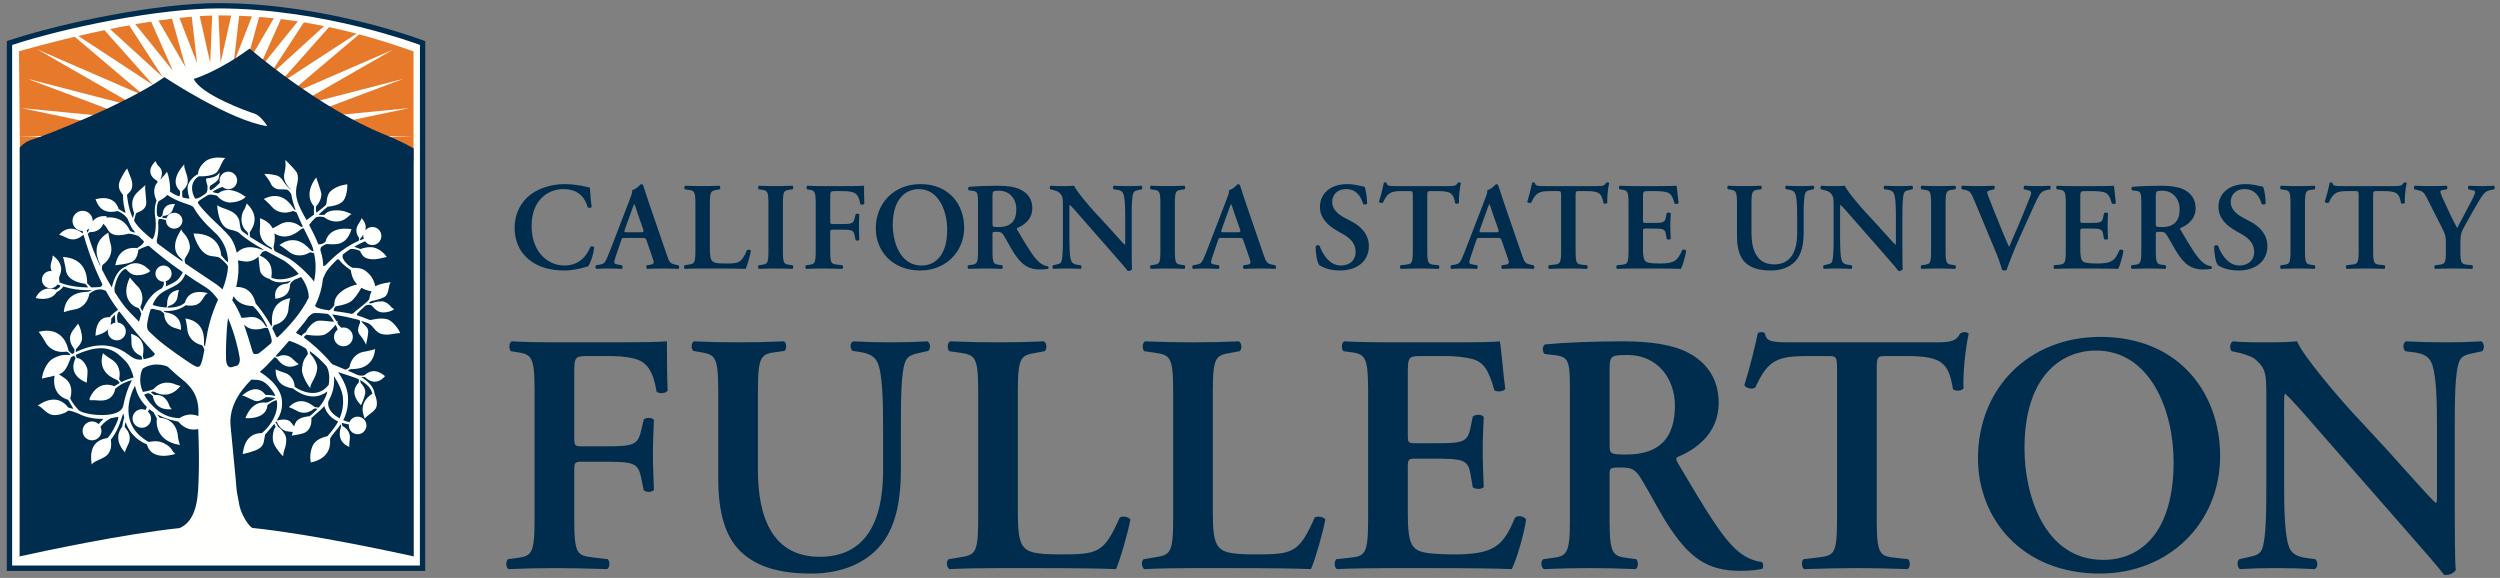
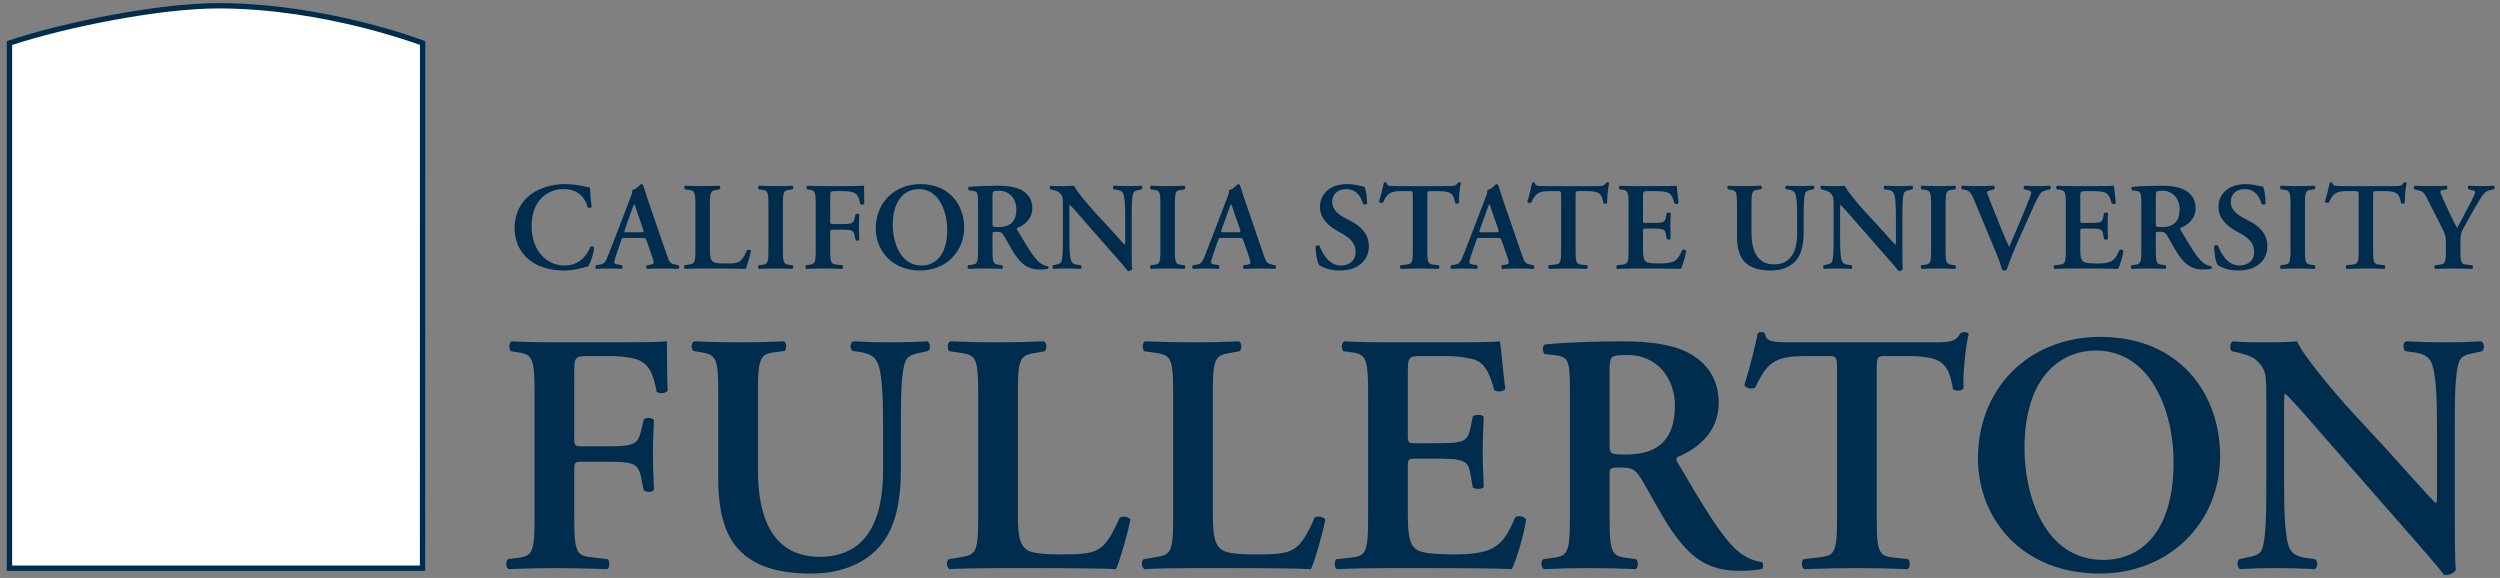
<svg xmlns="http://www.w3.org/2000/svg" width="186" height="43" viewBox="0 0 186 43">
  <rect x="0" y="0" width="186" height="43" fill="#808080" stroke="none" />
  <g fill="none" fill-rule="evenodd">
    <path fill="#002D4D" d="M46.032 25.471C47.66 25.471 49.086 25.446 49.62 25.395 49.62 25.954 49.62 27.862 49.671 29.059 49.569 29.263 49.111 29.313 48.857 29.161 48.602 27.685 48.195 26.947 47.228 26.693 46.541 26.514 45.904 26.489 45.09 26.489L43.792 26.489C42.724 26.489 42.724 26.54 42.724 27.965L42.724 32.52C42.724 33.156 42.749 33.207 43.335 33.207L44.836 33.207C47.05 33.207 47.432 33.156 47.686 32.087L47.89 31.222C48.042 31.044 48.525 31.044 48.653 31.247 48.627 31.909 48.577 32.851 48.577 33.792 48.577 34.733 48.627 35.65 48.653 36.439 48.525 36.642 48.042 36.642 47.89 36.464L47.686 35.472C47.457 34.403 47.05 34.352 44.836 34.352L43.335 34.352C42.749 34.352 42.724 34.403 42.724 35.039L42.724 38.601C42.724 41.298 42.953 41.324 44.149 41.477L45.218 41.604C45.396 41.782 45.37 42.24 45.167 42.342 43.538 42.291 42.393 42.265 41.274 42.265 40.154 42.265 39.009 42.291 37.838 42.342 37.635 42.24 37.609 41.782 37.788 41.604L38.347 41.528C39.543 41.375 39.772 41.298 39.772 38.601L39.772 29.135C39.772 26.437 39.543 26.361 38.347 26.184L38.016 26.132C37.838 25.954 37.864 25.496 38.067 25.395 38.957 25.446 40.103 25.471 41.223 25.471L46.032 25.471M53.437 29.135C53.437 26.437 53.208 26.387 52.012 26.184L51.58 26.107C51.402 25.929 51.427 25.496 51.63 25.395 52.649 25.446 53.794 25.47 54.913 25.47 56.058 25.47 57.203 25.446 58.323 25.395 58.527 25.496 58.552 25.929 58.374 26.107L57.814 26.184C56.618 26.336 56.389 26.437 56.389 29.135L56.389 34.963C56.389 38.475 57.458 41.426 60.995 41.426 64.329 41.426 65.702 38.907 65.702 35.039L65.702 31.858C65.702 29.95 65.677 27.583 65.219 26.845 64.99 26.463 64.583 26.285 63.947 26.184L63.438 26.107C63.209 25.929 63.234 25.471 63.489 25.395 64.354 25.446 65.321 25.47 66.313 25.47 67.382 25.47 68.069 25.446 69.011 25.395 69.214 25.522 69.265 25.929 69.061 26.107L68.502 26.234C68.018 26.336 67.56 26.437 67.382 26.845 67.026 27.608 67.026 29.848 67.026 31.858L67.026 34.886C67.026 37.202 66.669 39.339 65.346 40.765 64.023 42.189 62.114 42.673 60.359 42.673 57.967 42.673 56.287 42.164 55.117 41.044 53.972 39.95 53.437 38.169 53.437 35.598L53.437 29.135M75.729 38.067C75.729 39.339 75.78 40.256 76.162 40.688 76.467 41.044 76.874 41.248 78.91 41.248 81.735 41.248 82.142 41.12 83.312 38.499 83.566 38.372 83.974 38.449 84.101 38.653 83.897 39.721 83.338 41.655 83.033 42.342 81.963 42.291 79.776 42.265 76.925 42.265L74.278 42.265C72.981 42.265 71.708 42.291 70.64 42.342 70.436 42.24 70.36 41.732 70.589 41.604L71.352 41.477C72.548 41.274 72.777 41.248 72.777 38.601L72.777 29.135C72.777 26.489 72.548 26.413 71.352 26.234L70.64 26.132C70.462 26.005 70.462 25.496 70.691 25.395 71.963 25.446 73.108 25.47 74.278 25.47 75.398 25.47 76.543 25.446 77.663 25.395 77.892 25.496 77.918 26.005 77.714 26.132L77.154 26.234C75.958 26.437 75.729 26.489 75.729 29.135L75.729 38.067M90.234 38.067C90.234 39.339 90.285 40.256 90.667 40.688 90.972 41.044 91.38 41.248 93.415 41.248 96.24 41.248 96.647 41.12 97.818 38.499 98.072 38.372 98.479 38.449 98.606 38.653 98.403 39.721 97.843 41.655 97.537 42.342 96.468 42.291 94.28 42.265 91.43 42.265L88.784 42.265C87.486 42.265 86.214 42.291 85.145 42.342 84.941 42.24 84.865 41.732 85.094 41.604L85.857 41.477C87.053 41.274 87.283 41.248 87.283 38.601L87.283 29.135C87.283 26.489 87.053 26.413 85.857 26.234L85.145 26.132C84.967 26.005 84.967 25.496 85.196 25.395 86.468 25.446 87.613 25.47 88.784 25.47 89.904 25.47 91.049 25.446 92.168 25.395 92.397 25.496 92.422 26.005 92.219 26.132L91.659 26.234C90.463 26.437 90.234 26.489 90.234 29.135L90.234 38.067M101.788 29.135C101.788 26.437 101.559 26.336 100.363 26.184L99.956 26.132C99.777 25.954 99.803 25.496 100.007 25.395 100.974 25.446 102.17 25.471 103.29 25.471L108.149 25.471C109.778 25.471 111.254 25.446 111.585 25.395 111.687 25.827 111.839 27.838 111.992 28.931 111.89 29.135 111.381 29.186 111.177 29.033 110.771 27.557 110.389 26.947 109.575 26.718 108.99 26.565 108.226 26.489 107.539 26.489L105.834 26.489C104.74 26.489 104.74 26.54 104.74 27.99L104.74 32.291C104.74 32.952 104.766 32.977 105.351 32.977L106.572 32.977C108.786 32.977 109.168 32.952 109.397 31.858L109.575 30.993C109.778 30.815 110.262 30.815 110.389 31.018 110.364 31.706 110.313 32.621 110.313 33.563 110.313 34.53 110.364 35.42 110.389 36.235 110.262 36.413 109.778 36.413 109.575 36.26L109.397 35.242C109.218 34.174 108.786 34.123 106.572 34.123L105.351 34.123C104.766 34.123 104.74 34.174 104.74 34.81L104.74 38.041C104.74 39.339 104.79 40.256 105.172 40.688 105.477 41.044 105.911 41.222 108.048 41.248 111.28 41.274 111.839 40.561 112.73 38.499 112.959 38.322 113.392 38.398 113.545 38.653 113.392 39.721 112.832 41.655 112.475 42.342 111.356 42.291 109.168 42.265 106.19 42.265L103.29 42.265C102.17 42.265 100.618 42.291 99.472 42.342 99.269 42.24 99.243 41.782 99.421 41.604L100.363 41.502C101.559 41.375 101.788 41.298 101.788 38.601L101.788 29.135M119.753 32.952C119.753 33.766 119.753 33.817 120.975 33.817 123.469 33.817 124.614 32.596 124.614 30.178 124.614 28.168 123.316 26.413 121.102 26.413 119.779 26.413 119.753 26.489 119.753 27.66L119.753 32.952zM116.802 29.288C116.802 26.845 116.776 26.54 115.58 26.413L114.918 26.336C114.74 26.158 114.74 25.75 114.944 25.623 116.547 25.471 118.71 25.395 120.796 25.395 122.782 25.395 124.512 25.649 125.632 26.26 126.93 26.947 127.871 28.143 127.871 29.975 127.871 32.316 126.064 33.486 124.818 33.996 124.665 34.072 124.716 34.275 124.818 34.428 126.853 37.863 128.125 40.026 129.321 41.019 130.034 41.629 130.772 41.782 131.077 41.808 131.205 41.91 131.205 42.189 131.128 42.317 130.822 42.393 130.339 42.469 129.449 42.469 127.006 42.469 125.683 41.477 124.13 39.11 123.443 38.041 122.731 36.642 122.12 35.65 121.662 34.886 121.382 34.784 120.542 34.784 119.779 34.784 119.753 34.81 119.753 35.344L119.753 38.601C119.753 41.298 119.982 41.375 121.178 41.528L121.739 41.604C121.917 41.782 121.891 42.24 121.687 42.342 120.568 42.291 119.423 42.265 118.303 42.265 117.184 42.265 116.039 42.291 114.868 42.342 114.664 42.24 114.588 41.782 114.817 41.604L115.377 41.528C116.572 41.375 116.802 41.298 116.802 38.601L116.802 29.288 116.802 29.288zM136.676 27.608C136.676 26.54 136.651 26.489 135.989 26.489L134.564 26.489C132.223 26.489 131.536 26.769 130.595 28.83 130.417 28.983 129.882 28.906 129.78 28.652 130.213 27.278 130.595 25.7 130.773 24.809 130.824 24.733 130.926 24.708 131.053 24.708 131.155 24.708 131.256 24.733 131.307 24.809 131.434 25.446 131.791 25.471 133.521 25.471L143.903 25.471C145.15 25.471 145.532 25.395 145.837 24.809 145.939 24.758 146.041 24.708 146.143 24.708 146.295 24.708 146.423 24.758 146.473 24.835 146.219 25.878 146.015 28.066 146.092 28.881 145.964 29.084 145.532 29.135 145.302 28.957 144.972 26.972 144.488 26.489 141.766 26.489L140.315 26.489C139.654 26.489 139.628 26.54 139.628 27.608L139.628 38.601C139.628 41.298 139.857 41.375 141.053 41.502L141.969 41.604C142.148 41.782 142.122 42.24 141.919 42.342 140.443 42.291 139.298 42.265 138.178 42.265 137.058 42.265 135.862 42.291 134.233 42.342 134.03 42.24 134.005 41.732 134.183 41.604L135.252 41.477C136.448 41.324 136.676 41.298 136.676 38.601L136.676 27.608M150.622 33.36C150.622 36.871 152.123 41.655 156.474 41.655 159.375 41.655 161.716 39.492 161.716 34.377 161.716 30.535 159.986 26.081 155.94 26.081 153.396 26.081 150.622 27.939 150.622 33.36zM165.177 33.919C165.177 38.932 161.36 42.673 156.22 42.673 150.469 42.673 147.161 38.627 147.161 34.097 147.161 28.906 150.927 25.064 156.271 25.064 162.149 25.064 165.177 29.288 165.177 33.919L165.177 33.919zM182.635 37.94C182.635 38.703 182.635 41.833 182.711 42.418 182.508 42.699 182.151 42.8 181.846 42.774 181.438 42.24 180.701 41.375 178.869 39.289L172.914 32.494C171.285 30.611 170.445 29.67 170.013 29.288 169.937 29.288 169.937 29.568 169.937 30.917L169.937 35.878C169.937 37.787 169.962 40.128 170.395 40.891 170.624 41.274 171.057 41.451 171.693 41.528L172.252 41.604C172.481 41.782 172.456 42.265 172.202 42.342 171.26 42.291 170.268 42.265 169.3 42.265 168.232 42.265 167.545 42.291 166.654 42.342 166.45 42.215 166.4 41.782 166.603 41.604L167.163 41.477C167.647 41.375 168.105 41.298 168.283 40.891 168.614 40.103 168.614 37.889 168.614 35.878L168.614 29.848C168.614 27.862 168.639 27.456 167.774 26.718 167.494 26.489 166.781 26.285 166.425 26.209L166.043 26.132C165.865 25.98 165.89 25.471 166.146 25.395 167.112 25.496 168.512 25.47 169.147 25.47 169.682 25.47 170.293 25.446 170.904 25.395 171.336 26.489 174.11 29.695 175.001 30.662L177.545 33.41C178.614 34.581 180.981 37.278 181.235 37.431 181.311 37.354 181.311 37.227 181.311 36.82L181.311 31.858C181.311 29.95 181.286 27.608 180.828 26.845 180.599 26.463 180.192 26.285 179.556 26.209L178.97 26.132C178.741 25.954 178.767 25.471 179.021 25.395 180.014 25.446 180.955 25.47 181.948 25.47 183.041 25.47 183.703 25.446 184.619 25.395 184.823 25.522 184.874 25.954 184.67 26.132L184.085 26.26C183.602 26.361 183.169 26.437 182.991 26.845 182.635 27.634 182.635 29.848 182.635 31.858L182.635 37.94M44.02 15.406C43.955 15.481 43.788 15.49 43.723 15.425 43.565 14.84 43.147 14.069 41.921 14.069 40.741 14.069 39.552 14.905 39.552 16.809 39.552 18.788 40.788 19.754 41.986 19.754 43.156 19.754 43.667 18.973 43.927 18.37 44.011 18.286 44.16 18.323 44.206 18.407 44.141 19.029 43.89 19.642 43.76 19.819 43.649 19.837 43.537 19.874 43.435 19.902 43.231 19.967 42.59 20.125 41.986 20.125 41.066 20.125 40.277 19.939 39.608 19.503 38.856 19.011 38.289 18.165 38.289 16.948 38.289 15.862 38.772 15.016 39.459 14.487 40.147 13.967 41.085 13.697 42.023 13.697 42.553 13.697 43.194 13.79 43.63 13.902 43.742 13.929 43.807 13.939 43.89 13.957 43.909 14.171 43.927 14.719 44.02 15.406M47.623 17.283C47.883 17.283 47.92 17.264 47.846 17.041L47.456 15.927C47.289 15.434 47.242 15.258 47.196 15.193L47.177 15.193C47.14 15.258 47.057 15.49 46.899 15.927L46.509 17.013C46.416 17.283 46.434 17.283 46.657 17.283L47.623 17.283zM46.509 17.701C46.267 17.701 46.276 17.701 46.193 17.952L45.812 19.066C45.627 19.614 45.664 19.633 46.007 19.689L46.276 19.735C46.341 19.8 46.332 19.967 46.258 20.004 45.96 19.985 45.654 19.985 45.274 19.977 44.967 19.977 44.679 19.985 44.354 20.004 44.289 19.958 44.28 19.819 44.345 19.735L44.623 19.689C44.893 19.642 44.995 19.568 45.134 19.261 45.246 19.02 45.394 18.63 45.589 18.128L46.861 14.821C46.973 14.524 47.066 14.301 47.038 14.143 47.363 14.078 47.67 13.697 47.688 13.697 47.763 13.697 47.809 13.725 47.846 13.772 47.995 14.19 48.116 14.626 48.264 15.044L49.602 18.936C49.815 19.559 49.862 19.614 50.336 19.707L50.475 19.735C50.549 19.8 50.549 19.958 50.484 20.004 50.103 19.985 49.76 19.977 49.277 19.977 48.877 19.977 48.469 19.995 48.143 20.004 48.069 19.958 48.06 19.791 48.116 19.735L48.32 19.707C48.654 19.661 48.701 19.605 48.561 19.215L48.125 17.952C48.041 17.701 48.004 17.701 47.744 17.701L46.509 17.701 46.509 17.701zM52.815 18.444C52.815 18.908 52.834 19.243 52.973 19.401 53.085 19.531 53.233 19.605 53.976 19.605 55.007 19.605 55.156 19.559 55.583 18.602 55.676 18.555 55.824 18.583 55.871 18.658 55.797 19.048 55.592 19.754 55.481 20.004 55.091 19.985 54.292 19.977 53.251 19.977L52.286 19.977C51.812 19.977 51.348 19.985 50.957 20.004 50.883 19.967 50.855 19.782 50.939 19.735L51.218 19.689C51.654 19.614 51.738 19.605 51.738 18.639L51.738 15.183C51.738 14.217 51.654 14.19 51.218 14.124L50.957 14.087C50.893 14.041 50.893 13.855 50.976 13.818 51.441 13.837 51.859 13.846 52.286 13.846 52.695 13.846 53.113 13.837 53.521 13.818 53.604 13.855 53.614 14.041 53.539 14.087L53.336 14.124C52.899 14.199 52.815 14.217 52.815 15.183L52.815 18.444M58.248 18.639C58.248 19.624 58.332 19.651 58.768 19.707L58.973 19.735C59.038 19.8 59.028 19.967 58.954 20.004 58.545 19.985 58.127 19.977 57.719 19.977 57.31 19.977 56.873 19.985 56.465 20.004 56.39 19.967 56.381 19.8 56.446 19.735L56.65 19.707C57.087 19.651 57.171 19.624 57.171 18.639L57.171 15.183C57.171 14.199 57.087 14.171 56.65 14.115L56.446 14.087C56.381 14.022 56.39 13.855 56.465 13.818 56.873 13.837 57.291 13.846 57.719 13.846 58.127 13.846 58.545 13.837 58.954 13.818 59.028 13.855 59.038 14.022 58.973 14.087L58.768 14.115C58.332 14.171 58.248 14.199 58.248 15.183L58.248 18.639M62.976 13.846C63.57 13.846 64.09 13.837 64.285 13.818 64.285 14.022 64.285 14.719 64.304 15.156 64.267 15.23 64.1 15.248 64.007 15.193 63.914 14.654 63.765 14.385 63.412 14.292 63.161 14.227 62.929 14.217 62.632 14.217L62.158 14.217C61.768 14.217 61.768 14.236 61.768 14.756L61.768 16.419C61.768 16.651 61.777 16.67 61.991 16.67L62.539 16.67C63.347 16.67 63.486 16.651 63.579 16.261L63.654 15.945C63.709 15.88 63.886 15.88 63.932 15.954 63.923 16.196 63.905 16.54 63.905 16.883 63.905 17.227 63.923 17.561 63.932 17.849 63.886 17.924 63.709 17.924 63.654 17.859L63.579 17.496C63.496 17.106 63.347 17.088 62.539 17.088L61.991 17.088C61.777 17.088 61.768 17.106 61.768 17.339L61.768 18.639C61.768 19.624 61.852 19.633 62.288 19.689L62.678 19.735C62.743 19.8 62.734 19.967 62.66 20.004 62.065 19.985 61.647 19.977 61.239 19.977 60.83 19.977 60.412 19.985 59.985 20.004 59.91 19.967 59.901 19.8 59.966 19.735L60.17 19.707C60.607 19.651 60.69 19.624 60.69 18.639L60.69 15.183C60.69 14.199 60.607 14.171 60.17 14.106L60.05 14.087C59.985 14.022 59.994 13.855 60.068 13.818 60.393 13.837 60.811 13.846 61.22 13.846L62.976 13.846M66.421 16.725C66.421 18.007 66.969 19.754 68.557 19.754 69.616 19.754 70.471 18.964 70.471 17.097 70.471 15.694 69.839 14.069 68.362 14.069 67.433 14.069 66.421 14.747 66.421 16.725zM71.734 16.93C71.734 18.76 70.341 20.125 68.464 20.125 66.365 20.125 65.158 18.648 65.158 16.995 65.158 15.1 66.533 13.697 68.483 13.697 70.629 13.697 71.734 15.239 71.734 16.93L71.734 16.93zM73.841 16.577C73.841 16.874 73.841 16.893 74.287 16.893 75.197 16.893 75.616 16.447 75.616 15.564 75.616 14.83 75.142 14.19 74.334 14.19 73.851 14.19 73.841 14.217 73.841 14.645L73.841 16.577zM72.764 15.239C72.764 14.347 72.755 14.236 72.318 14.19L72.077 14.162C72.012 14.097 72.012 13.948 72.086 13.902 72.671 13.846 73.46 13.818 74.222 13.818 74.947 13.818 75.578 13.911 75.987 14.134 76.461 14.385 76.805 14.821 76.805 15.49 76.805 16.345 76.145 16.772 75.69 16.958 75.634 16.986 75.653 17.06 75.69 17.116 76.433 18.37 76.897 19.159 77.334 19.521 77.594 19.744 77.863 19.8 77.975 19.809 78.021 19.847 78.021 19.948 77.994 19.995 77.882 20.023 77.706 20.05 77.38 20.05 76.489 20.05 76.006 19.689 75.439 18.825 75.188 18.435 74.928 17.924 74.705 17.561 74.538 17.283 74.436 17.246 74.129 17.246 73.851 17.246 73.841 17.255 73.841 17.45L73.841 18.639C73.841 19.624 73.925 19.651 74.361 19.707L74.566 19.735C74.631 19.8 74.622 19.967 74.547 20.004 74.139 19.985 73.721 19.977 73.312 19.977 72.904 19.977 72.486 19.985 72.058 20.004 71.984 19.967 71.956 19.8 72.04 19.735L72.244 19.707C72.681 19.651 72.764 19.624 72.764 18.639L72.764 15.239 72.764 15.239zM84.198 18.397C84.198 18.676 84.198 19.819 84.226 20.032 84.151 20.134 84.021 20.171 83.91 20.162 83.761 19.967 83.492 19.651 82.823 18.89L80.649 16.41C80.055 15.722 79.749 15.379 79.591 15.239 79.563 15.239 79.563 15.341 79.563 15.834L79.563 17.645C79.563 18.342 79.572 19.196 79.73 19.475 79.814 19.614 79.972 19.679 80.204 19.707L80.408 19.735C80.492 19.8 80.483 19.977 80.39 20.004 80.046 19.985 79.684 19.977 79.331 19.977 78.941 19.977 78.69 19.985 78.365 20.004 78.29 19.958 78.272 19.8 78.346 19.735L78.55 19.689C78.727 19.651 78.894 19.624 78.959 19.475 79.08 19.187 79.08 18.379 79.08 17.645L79.08 15.444C79.08 14.719 79.089 14.57 78.773 14.301 78.671 14.217 78.411 14.143 78.281 14.115L78.142 14.087C78.077 14.032 78.086 13.846 78.179 13.818 78.532 13.855 79.043 13.846 79.275 13.846 79.47 13.846 79.693 13.837 79.916 13.818 80.074 14.217 81.086 15.388 81.411 15.741L82.34 16.744C82.73 17.171 83.594 18.156 83.687 18.212 83.715 18.184 83.715 18.137 83.715 17.989L83.715 16.177C83.715 15.481 83.705 14.626 83.538 14.347 83.455 14.208 83.306 14.143 83.074 14.115L82.86 14.087C82.776 14.022 82.786 13.846 82.879 13.818 83.241 13.837 83.585 13.846 83.947 13.846 84.346 13.846 84.588 13.837 84.922 13.818 84.997 13.864 85.015 14.022 84.941 14.087L84.727 14.134C84.551 14.171 84.393 14.199 84.328 14.347 84.198 14.635 84.198 15.444 84.198 16.177L84.198 18.397M87.41 18.639C87.41 19.624 87.494 19.651 87.93 19.707L88.135 19.735C88.2 19.8 88.19 19.967 88.116 20.004 87.707 19.985 87.289 19.977 86.881 19.977 86.472 19.977 86.036 19.985 85.627 20.004 85.553 19.967 85.544 19.8 85.609 19.735L85.813 19.707C86.25 19.651 86.333 19.624 86.333 18.639L86.333 15.183C86.333 14.199 86.25 14.171 85.813 14.115L85.609 14.087C85.544 14.022 85.553 13.855 85.627 13.818 86.036 13.837 86.454 13.846 86.881 13.846 87.289 13.846 87.707 13.837 88.116 13.818 88.19 13.855 88.2 14.022 88.135 14.087L87.93 14.115C87.494 14.171 87.41 14.199 87.41 15.183L87.41 18.639M92.027 17.283C92.287 17.283 92.324 17.264 92.25 17.041L91.86 15.927C91.692 15.434 91.646 15.258 91.6 15.193L91.581 15.193C91.544 15.258 91.46 15.49 91.302 15.927L90.912 17.013C90.819 17.283 90.838 17.283 91.061 17.283L92.027 17.283zM90.912 17.701C90.671 17.701 90.68 17.701 90.596 17.952L90.215 19.066C90.03 19.614 90.067 19.633 90.411 19.689L90.68 19.735C90.745 19.8 90.736 19.967 90.661 20.004 90.364 19.985 90.058 19.985 89.677 19.977 89.37 19.977 89.082 19.985 88.757 20.004 88.692 19.958 88.683 19.819 88.748 19.735L89.026 19.689C89.296 19.642 89.398 19.568 89.537 19.261 89.649 19.02 89.797 18.63 89.993 18.128L91.265 14.821C91.377 14.524 91.47 14.301 91.442 14.143 91.767 14.078 92.073 13.697 92.092 13.697 92.166 13.697 92.213 13.725 92.25 13.772 92.398 14.19 92.519 14.626 92.668 15.044L94.005 18.936C94.219 19.559 94.266 19.614 94.739 19.707L94.878 19.735C94.952 19.8 94.952 19.958 94.887 20.004 94.507 19.985 94.163 19.977 93.68 19.977 93.281 19.977 92.872 19.995 92.547 20.004 92.473 19.958 92.463 19.791 92.519 19.735L92.724 19.707C93.058 19.661 93.104 19.605 92.965 19.215L92.528 17.952C92.445 17.701 92.408 17.701 92.148 17.701L90.912 17.701 90.912 17.701zM98.165 19.735C97.998 19.54 97.877 18.899 97.887 18.323 97.943 18.23 98.1 18.221 98.175 18.286 98.342 18.76 98.844 19.754 99.754 19.754 100.46 19.754 100.859 19.326 100.859 18.76 100.859 18.23 100.608 17.803 99.912 17.413L99.512 17.19C98.816 16.8 98.203 16.233 98.203 15.397 98.203 14.477 98.89 13.697 100.246 13.697 100.729 13.697 101.082 13.809 101.518 13.892 101.62 14.097 101.713 14.71 101.713 15.146 101.667 15.23 101.5 15.239 101.416 15.174 101.277 14.691 100.952 14.069 100.163 14.069 99.419 14.069 99.113 14.552 99.113 15.044 99.113 15.434 99.382 15.852 99.995 16.177L100.571 16.484C101.175 16.8 101.843 17.376 101.843 18.314 101.843 19.373 101.036 20.125 99.689 20.125 98.834 20.125 98.351 19.847 98.165 19.735M105.113 14.626C105.113 14.236 105.103 14.217 104.862 14.217L104.342 14.217C103.487 14.217 103.236 14.32 102.893 15.072 102.828 15.128 102.632 15.1 102.595 15.007 102.753 14.505 102.893 13.929 102.958 13.604 102.976 13.576 103.013 13.567 103.06 13.567 103.097 13.567 103.134 13.576 103.153 13.604 103.199 13.837 103.329 13.846 103.961 13.846L107.751 13.846C108.206 13.846 108.345 13.818 108.456 13.604 108.493 13.586 108.531 13.567 108.568 13.567 108.623 13.567 108.67 13.586 108.688 13.614 108.596 13.994 108.521 14.793 108.549 15.091 108.503 15.165 108.345 15.183 108.262 15.118 108.141 14.394 107.964 14.217 106.97 14.217L106.441 14.217C106.199 14.217 106.19 14.236 106.19 14.626L106.19 18.639C106.19 19.624 106.274 19.651 106.71 19.698L107.045 19.735C107.11 19.8 107.1 19.967 107.026 20.004 106.487 19.985 106.069 19.977 105.661 19.977 105.252 19.977 104.815 19.985 104.221 20.004 104.147 19.967 104.137 19.782 104.202 19.735L104.592 19.689C105.029 19.633 105.113 19.624 105.113 18.639L105.113 14.626M111.242 17.283C111.503 17.283 111.54 17.264 111.465 17.041L111.075 15.927C110.908 15.434 110.862 15.258 110.815 15.193L110.797 15.193C110.759 15.258 110.676 15.49 110.518 15.927L110.128 17.013C110.035 17.283 110.053 17.283 110.276 17.283L111.242 17.283zM110.128 17.701C109.886 17.701 109.896 17.701 109.812 17.952L109.431 19.066C109.245 19.614 109.282 19.633 109.626 19.689L109.896 19.735C109.961 19.8 109.951 19.967 109.877 20.004 109.58 19.985 109.273 19.985 108.892 19.977 108.586 19.977 108.298 19.985 107.973 20.004 107.908 19.958 107.898 19.819 107.963 19.735L108.242 19.689C108.511 19.642 108.614 19.568 108.753 19.261 108.864 19.02 109.013 18.63 109.208 18.128L110.481 14.821C110.592 14.524 110.685 14.301 110.657 14.143 110.982 14.078 111.289 13.697 111.307 13.697 111.382 13.697 111.428 13.725 111.465 13.772 111.614 14.19 111.735 14.626 111.883 15.044L113.221 18.936C113.435 19.559 113.481 19.614 113.955 19.707L114.094 19.735C114.169 19.8 114.169 19.958 114.104 20.004 113.723 19.985 113.379 19.977 112.896 19.977 112.496 19.977 112.088 19.995 111.763 20.004 111.688 19.958 111.679 19.791 111.735 19.735L111.939 19.707C112.274 19.661 112.32 19.605 112.181 19.215L111.744 17.952C111.66 17.701 111.623 17.701 111.363 17.701L110.128 17.701 110.128 17.701zM116.146 14.626C116.146 14.236 116.137 14.217 115.895 14.217L115.375 14.217C114.521 14.217 114.27 14.32 113.926 15.072 113.861 15.128 113.666 15.1 113.629 15.007 113.787 14.505 113.926 13.929 113.992 13.604 114.01 13.576 114.047 13.567 114.094 13.567 114.131 13.567 114.168 13.576 114.187 13.604 114.233 13.837 114.363 13.846 114.995 13.846L118.784 13.846C119.239 13.846 119.379 13.818 119.49 13.604 119.527 13.586 119.564 13.567 119.602 13.567 119.657 13.567 119.704 13.586 119.722 13.614 119.63 13.994 119.555 14.793 119.583 15.091 119.537 15.165 119.379 15.183 119.295 15.118 119.174 14.394 118.998 14.217 118.004 14.217L117.474 14.217C117.233 14.217 117.224 14.236 117.224 14.626L117.224 18.639C117.224 19.624 117.307 19.651 117.744 19.698L118.078 19.735C118.143 19.8 118.134 19.967 118.06 20.004 117.521 19.985 117.103 19.977 116.694 19.977 116.285 19.977 115.849 19.985 115.254 20.004 115.18 19.967 115.171 19.782 115.236 19.735L115.626 19.689C116.062 19.633 116.146 19.624 116.146 18.639L116.146 14.626M121.162 15.183C121.162 14.199 121.078 14.162 120.641 14.106L120.493 14.087C120.428 14.022 120.437 13.855 120.511 13.818 120.864 13.837 121.301 13.846 121.71 13.846L123.483 13.846C124.078 13.846 124.617 13.837 124.738 13.818 124.775 13.976 124.83 14.71 124.886 15.109 124.849 15.183 124.663 15.202 124.589 15.146 124.44 14.608 124.301 14.385 124.004 14.301 123.79 14.245 123.511 14.217 123.26 14.217L122.638 14.217C122.239 14.217 122.239 14.236 122.239 14.765L122.239 16.335C122.239 16.577 122.249 16.586 122.462 16.586L122.908 16.586C123.716 16.586 123.855 16.577 123.939 16.177L124.004 15.862C124.078 15.797 124.254 15.797 124.301 15.871 124.292 16.122 124.273 16.456 124.273 16.8 124.273 17.153 124.292 17.478 124.301 17.775 124.254 17.84 124.078 17.84 124.004 17.784L123.939 17.413C123.874 17.023 123.716 17.004 122.908 17.004L122.462 17.004C122.249 17.004 122.239 17.023 122.239 17.255L122.239 18.435C122.239 18.908 122.257 19.243 122.397 19.401 122.508 19.531 122.666 19.596 123.446 19.605 124.626 19.614 124.83 19.354 125.155 18.602 125.239 18.537 125.397 18.565 125.453 18.658 125.397 19.048 125.193 19.754 125.063 20.004 124.654 19.985 123.855 19.977 122.768 19.977L121.71 19.977C121.301 19.977 120.734 19.985 120.316 20.004 120.242 19.967 120.233 19.8 120.298 19.735L120.641 19.698C121.078 19.651 121.162 19.624 121.162 18.639L121.162 15.183M129.232 15.183C129.232 14.199 129.148 14.18 128.712 14.106L128.554 14.078C128.489 14.013 128.499 13.855 128.572 13.818 128.944 13.837 129.362 13.846 129.771 13.846 130.189 13.846 130.607 13.837 131.015 13.818 131.09 13.855 131.099 14.013 131.034 14.078L130.83 14.106C130.393 14.162 130.309 14.199 130.309 15.183L130.309 17.311C130.309 18.593 130.7 19.67 131.991 19.67 133.208 19.67 133.709 18.75 133.709 17.339L133.709 16.177C133.709 15.481 133.7 14.617 133.533 14.347 133.449 14.208 133.3 14.143 133.068 14.106L132.883 14.078C132.799 14.013 132.808 13.846 132.901 13.818 133.217 13.837 133.57 13.846 133.932 13.846 134.322 13.846 134.573 13.837 134.917 13.818 134.991 13.864 135.01 14.013 134.935 14.078L134.731 14.124C134.555 14.162 134.387 14.199 134.322 14.347 134.192 14.626 134.192 15.444 134.192 16.177L134.192 17.283C134.192 18.128 134.062 18.908 133.579 19.429 133.096 19.948 132.4 20.125 131.759 20.125 130.885 20.125 130.272 19.939 129.845 19.531 129.427 19.131 129.232 18.481 129.232 17.543L129.232 15.183M141.538 18.397C141.538 18.676 141.538 19.819 141.566 20.032 141.492 20.134 141.362 20.171 141.251 20.162 141.102 19.967 140.832 19.651 140.164 18.89L137.99 16.41C137.395 15.722 137.089 15.379 136.931 15.239 136.903 15.239 136.903 15.341 136.903 15.834L136.903 17.645C136.903 18.342 136.912 19.196 137.07 19.475 137.154 19.614 137.312 19.679 137.544 19.707L137.748 19.735C137.832 19.8 137.823 19.977 137.73 20.004 137.386 19.985 137.024 19.977 136.671 19.977 136.281 19.977 136.03 19.985 135.705 20.004 135.631 19.958 135.612 19.8 135.686 19.735L135.891 19.689C136.067 19.651 136.234 19.624 136.299 19.475 136.42 19.187 136.42 18.379 136.42 17.645L136.42 15.444C136.42 14.719 136.429 14.57 136.114 14.301 136.011 14.217 135.751 14.143 135.621 14.115L135.482 14.087C135.417 14.032 135.426 13.846 135.519 13.818 135.872 13.855 136.383 13.846 136.615 13.846 136.81 13.846 137.033 13.837 137.256 13.818 137.414 14.217 138.427 15.388 138.752 15.741L139.681 16.744C140.071 17.171 140.935 18.156 141.028 18.212 141.055 18.184 141.055 18.137 141.055 17.989L141.055 16.177C141.055 15.481 141.046 14.626 140.879 14.347 140.795 14.208 140.647 14.143 140.414 14.115L140.201 14.087C140.117 14.022 140.126 13.846 140.219 13.818 140.582 13.837 140.925 13.846 141.288 13.846 141.687 13.846 141.929 13.837 142.263 13.818 142.337 13.864 142.356 14.022 142.282 14.087L142.068 14.134C141.891 14.171 141.734 14.199 141.668 14.347 141.538 14.635 141.538 15.444 141.538 16.177L141.538 18.397M144.751 18.639C144.751 19.624 144.835 19.651 145.272 19.707L145.476 19.735C145.541 19.8 145.532 19.967 145.457 20.004 145.049 19.985 144.631 19.977 144.222 19.977 143.813 19.977 143.377 19.985 142.968 20.004 142.894 19.967 142.884 19.8 142.949 19.735L143.154 19.707C143.59 19.651 143.674 19.624 143.674 18.639L143.674 15.183C143.674 14.199 143.59 14.171 143.154 14.115L142.949 14.087C142.884 14.022 142.894 13.855 142.968 13.818 143.377 13.837 143.795 13.846 144.222 13.846 144.631 13.846 145.049 13.837 145.457 13.818 145.532 13.855 145.541 14.022 145.476 14.087L145.272 14.115C144.835 14.171 144.751 14.199 144.751 15.183L144.751 18.639M150.259 17.673C149.878 18.518 149.451 19.605 149.293 20.078 149.275 20.106 149.2 20.125 149.135 20.125 149.07 20.125 149.005 20.106 148.959 20.078 148.847 19.707 148.699 19.252 148.532 18.862L146.906 14.951C146.646 14.329 146.562 14.199 146.191 14.124L145.968 14.078C145.903 14.013 145.903 13.846 145.996 13.818 146.358 13.837 146.757 13.846 147.12 13.846 147.538 13.846 147.854 13.837 148.346 13.818 148.429 13.874 148.439 14.022 148.355 14.087L148.123 14.143C147.919 14.19 147.844 14.236 147.844 14.31 147.844 14.394 147.919 14.598 148.299 15.546L148.968 17.199C149.135 17.617 149.386 18.165 149.479 18.379 149.98 17.208 150.538 15.927 151.03 14.663 151.179 14.292 151.151 14.217 150.872 14.152L150.603 14.087C150.538 14.013 150.547 13.864 150.621 13.818 151.002 13.837 151.318 13.846 151.615 13.846 151.949 13.846 152.256 13.837 152.516 13.818 152.59 13.864 152.581 14.013 152.535 14.087L152.302 14.134C152.089 14.18 151.885 14.245 151.727 14.515 151.466 14.961 151.206 15.583 150.779 16.521L150.259 17.673M153.695 15.183C153.695 14.199 153.612 14.162 153.175 14.106L153.027 14.087C152.962 14.022 152.971 13.855 153.045 13.818 153.398 13.837 153.835 13.846 154.243 13.846L156.018 13.846C156.612 13.846 157.15 13.837 157.271 13.818 157.308 13.976 157.364 14.71 157.42 15.109 157.383 15.183 157.197 15.202 157.123 15.146 156.974 14.608 156.835 14.385 156.537 14.301 156.324 14.245 156.045 14.217 155.795 14.217L155.172 14.217C154.773 14.217 154.773 14.236 154.773 14.765L154.773 16.335C154.773 16.577 154.782 16.586 154.996 16.586L155.442 16.586C156.25 16.586 156.389 16.577 156.472 16.177L156.537 15.862C156.612 15.797 156.788 15.797 156.835 15.871 156.825 16.122 156.807 16.456 156.807 16.8 156.807 17.153 156.825 17.478 156.835 17.775 156.788 17.84 156.612 17.84 156.537 17.784L156.472 17.413C156.408 17.023 156.25 17.004 155.442 17.004L154.996 17.004C154.782 17.004 154.773 17.023 154.773 17.255L154.773 18.435C154.773 18.908 154.791 19.243 154.931 19.401 155.042 19.531 155.2 19.596 155.98 19.605 157.16 19.614 157.364 19.354 157.689 18.602 157.773 18.537 157.931 18.565 157.986 18.658 157.931 19.048 157.726 19.754 157.596 20.004 157.188 19.985 156.389 19.977 155.302 19.977L154.243 19.977C153.835 19.977 153.268 19.985 152.85 20.004 152.776 19.967 152.766 19.8 152.831 19.735L153.175 19.698C153.612 19.651 153.695 19.624 153.695 18.639L153.695 15.183M160.391 16.577C160.391 16.874 160.391 16.893 160.837 16.893 161.747 16.893 162.165 16.447 162.165 15.564 162.165 14.83 161.692 14.19 160.884 14.19 160.401 14.19 160.391 14.217 160.391 14.645L160.391 16.577zM159.314 15.239C159.314 14.347 159.304 14.236 158.868 14.19L158.626 14.162C158.561 14.097 158.561 13.948 158.636 13.902 159.221 13.846 160.01 13.818 160.772 13.818 161.497 13.818 162.128 13.911 162.537 14.134 163.011 14.385 163.354 14.821 163.354 15.49 163.354 16.345 162.695 16.772 162.24 16.958 162.184 16.986 162.203 17.06 162.24 17.116 162.982 18.37 163.447 19.159 163.883 19.521 164.144 19.744 164.413 19.8 164.524 19.809 164.571 19.847 164.571 19.948 164.543 19.995 164.432 20.023 164.255 20.05 163.93 20.05 163.039 20.05 162.556 19.689 161.989 18.825 161.738 18.435 161.478 17.924 161.255 17.561 161.088 17.283 160.986 17.246 160.679 17.246 160.401 17.246 160.391 17.255 160.391 17.45L160.391 18.639C160.391 19.624 160.475 19.651 160.911 19.707L161.116 19.735C161.181 19.8 161.172 19.967 161.097 20.004 160.689 19.985 160.271 19.977 159.862 19.977 159.453 19.977 159.035 19.985 158.608 20.004 158.533 19.967 158.506 19.8 158.589 19.735L158.794 19.707C159.23 19.651 159.314 19.624 159.314 18.639L159.314 15.239 159.314 15.239zM165.016 19.735C164.849 19.54 164.728 18.899 164.738 18.323 164.793 18.23 164.951 18.221 165.026 18.286 165.193 18.76 165.694 19.754 166.605 19.754 167.311 19.754 167.71 19.326 167.71 18.76 167.71 18.23 167.459 17.803 166.763 17.413L166.363 17.19C165.667 16.8 165.053 16.233 165.053 15.397 165.053 14.477 165.741 13.697 167.097 13.697 167.58 13.697 167.933 13.809 168.37 13.892 168.472 14.097 168.565 14.71 168.565 15.146 168.518 15.23 168.351 15.239 168.267 15.174 168.128 14.691 167.803 14.069 167.013 14.069 166.27 14.069 165.964 14.552 165.964 15.044 165.964 15.434 166.233 15.852 166.846 16.177L167.422 16.484C168.026 16.8 168.695 17.376 168.695 18.314 168.695 19.373 167.887 20.125 166.54 20.125 165.685 20.125 165.202 19.847 165.016 19.735M171.49 18.639C171.49 19.624 171.573 19.651 172.01 19.707L172.214 19.735C172.279 19.8 172.27 19.967 172.196 20.004 171.787 19.985 171.369 19.977 170.96 19.977 170.552 19.977 170.115 19.985 169.707 20.004 169.632 19.967 169.623 19.8 169.688 19.735L169.893 19.707C170.329 19.651 170.412 19.624 170.412 18.639L170.412 15.183C170.412 14.199 170.329 14.171 169.893 14.115L169.688 14.087C169.623 14.022 169.632 13.855 169.707 13.818 170.115 13.837 170.533 13.846 170.96 13.846 171.369 13.846 171.787 13.837 172.196 13.818 172.27 13.855 172.279 14.022 172.214 14.087L172.01 14.115C171.573 14.171 171.49 14.199 171.49 15.183L171.49 18.639M175.484 14.626C175.484 14.236 175.474 14.217 175.233 14.217L174.713 14.217C173.858 14.217 173.607 14.32 173.263 15.072 173.198 15.128 173.003 15.1 172.966 15.007 173.124 14.505 173.263 13.929 173.329 13.604 173.347 13.576 173.384 13.567 173.431 13.567 173.468 13.567 173.505 13.576 173.524 13.604 173.57 13.837 173.7 13.846 174.332 13.846L178.121 13.846C178.576 13.846 178.716 13.818 178.827 13.604 178.864 13.586 178.901 13.567 178.939 13.567 178.994 13.567 179.041 13.586 179.059 13.614 178.966 13.994 178.892 14.793 178.92 15.091 178.874 15.165 178.716 15.183 178.632 15.118 178.511 14.394 178.335 14.217 177.341 14.217L176.811 14.217C176.57 14.217 176.561 14.236 176.561 14.626L176.561 18.639C176.561 19.624 176.645 19.651 177.081 19.698L177.415 19.735C177.48 19.8 177.471 19.967 177.397 20.004 176.858 19.985 176.44 19.977 176.032 19.977 175.623 19.977 175.186 19.985 174.592 20.004 174.518 19.967 174.508 19.782 174.573 19.735L174.963 19.689C175.4 19.633 175.484 19.624 175.484 18.639L175.484 14.626M181.975 18.091C181.975 17.571 181.929 17.431 181.678 16.939L180.563 14.738C180.359 14.338 180.285 14.236 179.866 14.143L179.625 14.087C179.569 14.022 179.588 13.846 179.662 13.818 180.062 13.837 180.452 13.846 180.833 13.846 181.241 13.846 181.808 13.837 182.022 13.818 182.096 13.855 182.114 14.022 182.04 14.087L181.761 14.134C181.613 14.162 181.566 14.18 181.566 14.255 181.566 14.329 181.594 14.431 181.734 14.738 182.096 15.536 182.44 16.289 182.811 16.967 183.192 16.261 183.536 15.611 183.897 14.914 184.055 14.598 184.148 14.394 184.148 14.292 184.148 14.199 184.065 14.171 183.935 14.152L183.656 14.087C183.591 14.022 183.591 13.864 183.684 13.818 184.093 13.837 184.38 13.846 184.659 13.846 184.947 13.846 185.244 13.837 185.542 13.818 185.625 13.864 185.625 14.013 185.56 14.087L185.291 14.143C184.873 14.227 184.761 14.394 184.278 15.211 183.963 15.741 183.684 16.252 183.396 16.772 183.118 17.255 183.053 17.45 183.053 18.082L183.053 18.639C183.053 19.624 183.136 19.651 183.591 19.698L183.944 19.735C184.009 19.8 184 19.967 183.925 20.004 183.35 19.985 182.932 19.977 182.523 19.977 182.096 19.977 181.678 19.985 181.176 20.004 181.102 19.967 181.093 19.8 181.158 19.735L181.455 19.698C181.892 19.642 181.975 19.624 181.975 18.639L181.975 18.091" />
    <path fill="#FFFFFE" d="M16.225,0.43 C11.853,0.43 4.839,1.828 0.705,3.203 L0.705,42.276 L31.437,42.276 L31.444,3.202 C31.444,3.202 24.234,0.43 16.225,0.43" />
    <path fill="#002D4D" d="M0.506,42.475 L0.506,3.061 L0.642,3.015 C4.801,1.633 11.814,0.233 16.226,0.231 L16.226,0.628 C11.938,0.626 5.028,1.993 0.903,3.346 L0.903,42.077 L31.239,42.077 L31.244,3.341 C30.788,3.176 29.137,2.591 26.774,2.006 C23.985,1.316 20.204,0.626 16.226,0.627 L16.226,0.231 C24.278,0.233 31.502,3.014 31.514,3.017 L31.641,3.066 L31.635,42.475 L0.506,42.475" />
-     <path fill="#E7792B" d="M1.478,11.019 L1.413,3.819 C1.413,3.819 10.408,1.146 16.416,1.146 C22.421,1.146 27.428,2.645 30.765,3.821 C30.763,4.34 30.765,11.329 30.765,12.009 C30.342,12.009 1.478,12.088 1.478,12.088 L1.478,11.019" />
-     <polyline fill="#FFFFFE" points="30.671 10.186 21.712 9.871 30.451 8.042 22.027 8.862 30.008 5.864 21.712 8.012 29.251 3.688 21.27 7.158 26.917 2.387 26.753 2.355 20.64 6.338 24.607 1.874 24.248 1.819 19.946 5.739 22.685 1.541 22.279 1.442 19.187 5.266 20.954 1.301 20.455 1.225 18.241 5.013 19.311 1.154 18.774 1.138 17.387 4.697 17.805 1.093 17.226 1.052 16.411 4.666 16.252 1.067 16.105 1.067 15.792 1.037 15.639 4.666 14.841 1.126 14.256 1.154 14.662 4.697 13.296 1.197 12.765 1.27 13.809 5.013 11.744 1.457 11.23 1.574 12.864 5.266 10.007 1.726 9.55 1.79 12.107 5.739 8.055 2.041 7.668 2.124 11.412 6.338 5.731 2.615 5.452 2.644 10.782 7.158 2.801 3.688 10.34 8.012 2.043 5.864 10.024 8.862 1.602 8.042 10.34 9.871 1.381 10.186 16.197 10.247 16.196 10.186 30.671 10.186" />
-     <path fill="#002D4D" d="M30.778,11.043 C29.633,10.388 28.676,10.038 28.676,10.038 C23.686,8.033 18.572,3.614 18.572,3.614 C16.158,5.374 14.419,5.872 14.419,5.872 C14.91,7.017 18.367,8.279 18.9,8.441 C19.431,8.605 19.883,9.385 19.883,9.385 C17.098,8.973 12.23,5.741 12.23,5.741 C9.408,7.746 3.066,10.201 2.453,10.364 C1.839,10.526 1.468,10.977 1.468,10.977 C1.468,13.917 1.459,41.445 1.459,41.445 L30.783,41.445 L30.778,11.043" />
    <path fill="#FFFFFE" d="M14.342,27.144 C13.997,26.937 12.279,25.764 11.605,25.143 C11.446,24.997 11.254,24.817 11.05,24.623 C10.981,24.521 10.905,24.335 10.956,24.047 C10.979,23.909 11.044,23.48 11.211,23.009 C11.289,22.982 11.372,22.968 11.451,22.993 C11.53,23.019 11.694,23.061 11.9,23.094 C12.029,23.155 12.207,23.302 12.212,23.341 C12.228,23.976 12.632,24.276 12.954,24.384 C13.184,24.461 13.403,24.511 13.46,24.553 C13.542,23.343 12.428,23.271 12.303,23.232 C12.253,23.216 12.199,23.171 12.151,23.124 C12.644,23.166 13.291,23.116 13.823,22.707 C13.895,22.727 14.529,22.83 14.846,22.533 C15.163,22.237 15.203,21.899 15.469,21.817 C15.203,21.736 14.058,21.45 13.751,22.523 C13.689,22.585 13.318,22.92 12.446,22.886 C12.474,22.824 12.514,22.774 12.537,22.767 C13.046,22.652 13.186,22.266 13.204,22.103 C13.222,21.94 13.289,21.621 13.314,21.569 C12.326,21.695 12.446,22.604 12.434,22.711 C12.428,22.768 12.404,22.832 12.384,22.881 C12.117,22.866 11.812,22.822 11.45,22.722 C11.406,22.695 11.377,22.673 11.356,22.653 C11.451,22.45 11.567,22.25 11.712,22.073 C12.107,21.589 12.874,21.421 13.312,21.066 C13.56,20.865 13.701,20.617 13.786,20.383 C14.305,20.74 14.825,21.078 15.316,21.378 C15.653,21.583 15.953,21.906 16.222,22.288 C15.685,23.515 15.481,24.335 15.301,25.457 C15.281,25.581 15.263,25.688 15.245,25.793 C15.222,25.767 15.187,25.71 15.177,25.591 C15.162,25.417 15.394,23.941 13.789,23.693 C13.828,23.779 13.924,24.302 13.946,24.568 C13.97,24.835 14.182,25.47 15.007,25.678 C15.058,25.696 15.171,25.871 15.203,26.034 C15.062,26.822 14.986,27.028 14.91,27.167 C14.818,27.336 14.687,27.351 14.342,27.144 Z M14.76,30.956 C14.023,30.662 13.517,31.009 13.338,31.116 C12.678,31.07 11.925,30.938 11.022,29.813 C10.902,29.663 10.807,29.515 10.727,29.371 C10.731,29.368 10.729,29.361 10.734,29.359 C10.844,29.316 10.966,29.244 11.047,29.261 C11.128,29.278 11.271,29.338 11.378,29.478 C11.401,29.584 11.501,30.559 12.777,30.446 C12.74,30.394 12.628,30.273 12.601,30.185 C12.573,30.097 12.32,29.279 11.507,29.394 C11.466,29.368 11.184,29.207 11.26,29.165 C11.336,29.123 11.399,29.135 11.452,29.141 C11.504,29.147 12.52,29.851 13.43,28.714 C13.394,28.705 13.207,28.664 13.113,28.624 C13.019,28.584 12.129,28.143 11.427,28.949 C11.373,28.986 10.934,29.119 10.629,29.161 C10.273,28.349 10.477,27.672 10.623,27.422 C11.543,26.839 12.467,27.276 12.467,27.276 C12.467,27.276 12.464,27.271 12.463,27.269 C12.903,27.688 13.342,28.072 13.782,28.417 C14.074,28.708 14.792,29.313 14.764,30.695 C14.762,30.777 14.761,30.869 14.76,30.956 Z M10.246,21.309 C10.054,21.124 9.706,20.721 9.664,20.637 C8.962,22.099 9.811,22.786 10.271,22.909 C10.372,22.936 10.459,23.172 10.512,23.358 C10.462,23.505 10.416,23.655 10.376,23.809 C10.363,23.844 10.356,23.894 10.347,23.942 C9.884,23.482 9.445,23.023 9.212,22.72 C9.073,22.54 8.842,22.216 8.567,21.785 C8.565,21.782 8.467,21.61 8.538,21.307 C8.609,21 8.844,20.161 9.355,19.998 C9.427,20.038 9.683,20.489 10.214,20.478 C10.746,20.468 11.083,20.274 11.175,20.161 C11.134,20.131 10.367,19.118 9.335,19.844 C9.233,19.875 8.603,20.089 8.322,21.391 C8.089,21.005 7.837,20.559 7.59,20.065 C7.564,19.905 7.603,19.735 7.644,19.699 C8.365,19.181 8.328,18.482 8.247,18.215 C8.167,17.947 8.06,17.403 8.064,17.304 C6.6,18.16 7.392,19.505 7.445,19.68 C7.458,19.724 7.467,19.774 7.472,19.824 C7.124,19.104 6.792,18.299 6.544,17.452 L6.53,17.404 C6.585,17.328 6.657,17.272 6.689,17.27 C7.321,17.284 7.599,16.872 7.668,16.685 C7.671,16.674 7.678,16.66 7.683,16.648 C7.787,16.747 7.885,16.853 7.945,16.951 C8.098,17.207 8.272,17.728 9.549,17.39 C9.688,17.372 10.032,17.455 10.309,17.562 C10.431,17.69 10.567,17.823 10.709,17.957 C10.708,17.966 10.709,17.973 10.707,17.983 C10.659,18.219 10.181,18.462 10.181,18.462 C10.181,18.462 8.855,18.188 8.578,19.742 C8.701,19.701 9.301,19.685 9.78,19.502 C10.172,19.351 10.285,18.791 10.285,18.617 C10.361,18.525 10.824,18.335 11.057,18.278 C11.784,18.924 12.683,19.615 13.599,20.253 C13.543,20.385 13.444,20.556 13.261,20.764 C13.064,20.988 12.693,21.144 12.315,21.318 C12.401,21.15 12.345,20.987 12.318,20.927 C12.575,20.858 12.768,20.634 12.768,20.356 C12.768,20.024 12.499,19.755 12.167,19.755 C11.835,19.755 11.566,20.024 11.566,20.356 C11.566,20.688 11.835,20.957 12.167,20.957 C12.17,20.957 12.172,20.956 12.175,20.956 C12.241,21.166 12.11,21.364 12.036,21.452 C11.828,21.558 11.631,21.673 11.477,21.817 C11.044,22.222 10.778,22.667 10.589,23.15 C10.504,23.012 10.433,22.865 10.445,22.83 C10.801,22.058 10.44,21.494 10.246,21.309 Z M6.448,17.122 C6.514,17.093 6.574,17.052 6.629,17.006 C6.607,17.085 6.593,17.151 6.584,17.174 C6.566,17.223 6.535,17.273 6.505,17.318 L6.448,17.122 Z M11.817,14.956 C11.891,14.922 12.229,14.75 12.454,14.504 C13.096,14.96 13.932,15.183 14.12,15.254 C14.258,15.306 14.335,15.36 14.381,15.403 C14.971,16.465 15.989,17.275 16.175,17.482 C16.745,18.119 16.952,18.822 16.971,19.497 C16.931,19.485 16.889,19.468 16.852,19.435 C16.739,19.339 16.454,18.988 16.454,18.988 C16.454,18.988 16.442,17.353 14.395,17.372 C14.411,17.476 14.753,18.778 15.582,19.022 C15.781,19.088 16.208,19.063 16.364,19.198 C16.509,19.321 16.834,19.557 16.965,19.83 C16.926,20.465 16.742,21.06 16.556,21.532 C16.419,21.407 16.274,21.285 16.113,21.163 C15.297,20.618 14.506,20.09 13.775,19.588 C13.755,19.508 13.728,19.388 13.741,19.292 C13.762,19.149 14.161,18.719 14.13,18.362 C14.099,18.004 13.966,17.708 13.782,17.482 C13.598,17.258 13.496,17.186 13.496,17.053 C13.394,17.258 12.474,18.484 13.517,19.272 C13.549,19.312 13.58,19.343 13.587,19.46 C12.881,18.974 12.241,18.517 11.697,18.1 C11.671,18.033 11.647,17.933 11.676,17.805 C11.715,17.635 11.817,17.29 11.77,16.622 C11.779,16.457 11.75,16.307 11.889,16.29 C12.032,16.274 12.28,16.357 12.364,16.388 C12.362,16.414 12.352,16.437 12.354,16.464 C12.377,16.789 12.668,17.034 13.004,17.009 C13.34,16.986 13.593,16.702 13.57,16.377 C13.547,16.051 13.256,15.807 12.92,15.831 C12.664,15.85 12.458,16.019 12.384,16.242 C12.308,16.231 12.171,16.209 12.046,16.189 C12.082,16.119 12.14,16.059 12.167,16.057 C12.613,16.048 12.797,15.748 12.84,15.614 C12.884,15.48 12.995,15.224 13.024,15.184 C12.173,15.121 12.113,15.767 12.089,15.992 C12.082,16.064 11.972,16.136 11.916,16.166 C11.898,16.162 11.879,16.159 11.863,16.156 C11.78,16.139 11.729,16.086 11.697,16.035 C11.688,15.98 11.682,15.93 11.671,15.872 C11.658,15.625 11.651,15.18 11.817,14.956 Z M17.833,26.623 C17.897,27.073 17.648,27.192 17.666,27.194 C17.511,27.242 17.36,27.28 17.191,27.326 C17.109,27.341 16.831,27.304 16.816,26.694 C16.799,26.022 16.826,24.705 16.964,23.656 C17.478,24.861 17.765,26.143 17.833,26.623 Z M17.379,22.04 C17.868,22.825 18.74,22.748 18.828,22.773 C19.358,23.311 19.685,23.863 19.891,24.32 C19.805,24.311 19.759,24.265 19.737,24.233 C19.389,23.593 18.818,23.553 18.592,23.591 C18.427,23.619 18.139,23.643 17.966,23.649 C17.766,23.151 17.55,22.724 17.277,22.338 C17.313,22.238 17.348,22.138 17.379,22.04 Z M17.735,20.292 C17.753,19.963 17.74,19.657 17.71,19.373 C17.863,19.393 18.022,19.418 18.133,19.442 C18.345,19.488 18.822,19.48 19.231,19.095 C19.274,19.41 19.291,19.81 19.344,20.12 C19.416,20.539 19.907,20.713 20.049,20.754 C20.482,21.1 21.137,21.029 21.659,20.885 C21.588,20.966 21.464,21.038 21.41,21.091 C20.233,21.163 20.489,22.226 20.489,22.226 C21.583,22.094 21.553,21.388 21.583,21.183 C21.61,21.007 21.87,20.839 21.943,20.796 C22.155,20.722 22.316,20.65 22.405,20.607 C22.917,21.316 22.975,21.894 22.972,22.135 C22.438,23.244 21.506,24.295 20.647,25.104 C20.606,25.083 20.59,25.051 20.546,25.043 C20.457,24.823 20.359,24.616 20.258,24.417 C20.305,24.302 20.374,24.201 20.411,24.187 C21.233,23.966 21.434,23.328 21.453,23.061 C21.471,22.793 21.559,22.269 21.596,22.183 C19.995,22.456 20.251,23.929 20.24,24.103 C20.233,24.195 20.211,24.251 20.191,24.285 C19.746,23.444 19.243,22.829 19.027,22.589 C18.751,21.483 18.047,21.337 17.57,21.35 C17.671,20.908 17.722,20.531 17.735,20.292 Z M19.507,18.757 C19.532,18.724 19.663,18.681 19.797,18.672 C20.446,19.032 21.022,19.32 21.226,19.455 C21.659,19.773 21.981,20.084 22.227,20.379 C22.028,20.493 21.837,20.581 21.657,20.641 C21.63,20.653 21.571,20.667 21.546,20.677 C20.819,20.89 20.29,20.722 20.183,20.652 C20.385,19.488 19.631,19.146 19.321,19.008 C19.386,18.936 19.449,18.854 19.507,18.757 Z M20.415,17.37 C21.425,17.997 22.27,17.133 22.403,17.05 C22.494,16.992 22.557,16.982 22.594,16.982 C22.912,17.633 23.206,18.187 23.281,18.474 C23.3,18.551 23.32,18.63 23.34,18.712 C23.331,18.701 23.326,18.695 23.326,18.695 C23.326,18.695 23.24,18.712 23.107,18.598 C22.974,18.485 22.096,17.275 20.784,18.232 C20.872,18.266 21.309,18.569 21.514,18.742 C21.718,18.914 22.316,19.215 23.048,18.78 C23.088,18.761 23.24,18.788 23.37,18.851 C23.484,19.377 23.55,20.032 23.367,20.948 C23.044,20.499 21.971,19.431 21.246,19.088 C20.96,18.951 20.697,18.818 20.448,18.689 C20.421,18.645 20.341,18.5 20.355,18.353 C20.365,18.262 20.502,17.834 20.415,17.37 Z M24.03,20.734 C24.136,20.494 24.287,20.159 24.359,20.095 C24.595,19.791 24.843,19.528 25.092,19.295 C25.158,19.286 25.224,19.302 25.274,19.377 C25.495,19.704 26.102,20.1 26.102,20.1 C26.115,20.22 26.165,20.741 26.572,21.16 C26.255,21.234 25.832,21.372 25.458,21.644 C24.783,22.135 24.896,22.595 24.875,22.707 C24.794,22.798 24.683,23.022 24.468,23.089 C23.941,23.01 23.511,22.914 23.438,22.747 C23.773,22.077 23.96,21.401 24.03,20.734 Z M27.643,21.674 C27.529,21.918 27.48,22.158 27.48,22.248 C27.425,22.37 27.155,22.579 26.972,22.735 C26.789,22.891 26.593,23.019 26.268,23.317 C26.248,23.325 26.209,23.341 26.166,23.357 C26.098,23.341 26.032,23.325 25.959,23.31 C25.628,23.244 25.229,23.193 24.846,23.142 C24.828,23.082 24.817,23.006 24.855,22.953 C24.927,22.85 24.977,22.789 24.977,22.789 C24.977,22.789 25.765,22.676 26.102,22.431 C26.363,22.241 26.672,21.807 26.884,21.407 C27.081,21.528 27.33,21.623 27.643,21.674 Z M24.763,23.781 C24.798,23.838 24.823,23.884 24.851,23.933 C24.463,23.932 23.95,23.81 23.628,23.872 C23.209,23.954 22.82,24.547 22.749,24.721 C22.578,24.806 22.488,24.913 22.437,24.995 C22.421,24.985 22.401,24.972 22.39,24.966 C22.228,24.89 22.104,24.815 22.013,24.755 C22.276,24.441 22.495,24.172 22.637,23.995 C22.743,23.862 22.835,23.727 22.929,23.592 C23.062,23.451 23.242,23.295 23.403,23.29 C23.54,23.285 23.863,23.292 24.337,23.345 C24.532,23.404 24.642,23.596 24.763,23.781 Z M22.722,25.908 C22.849,26.011 22.905,26.241 22.903,26.334 C22.795,26.556 22.524,26.687 22.467,27.486 C22.434,27.946 22.983,28.787 23.082,28.875 C23.076,28.484 23.52,28.162 23.599,27.431 C23.645,27.006 23.223,26.448 23.081,26.324 C23.07,26.242 23.056,26.174 23.04,26.116 C23.512,26.447 23.932,26.836 24.286,27.243 C24.427,27.473 24.564,27.894 24.46,28.613 C24.299,28.851 23.611,29.678 22.18,28.938 C22.115,28.9 22.009,28.834 21.93,28.785 C21.929,28.784 21.927,28.781 21.927,28.78 C21.889,28.079 21.408,27.806 21.196,27.746 C20.984,27.685 20.575,27.525 20.512,27.48 C20.461,28.744 21.556,28.855 21.795,28.897 C22.044,29.104 23.237,29.993 24.355,29.117 C24.341,29.172 24.33,29.224 24.313,29.281 C24.195,29.691 23.956,30.044 23.717,30.323 C23.602,30.316 23.452,30.299 23.382,30.258 C23.261,30.186 22.4,29.35 21.494,30.288 C21.568,30.303 21.956,30.483 22.141,30.591 C22.326,30.7 22.842,30.854 23.36,30.409 C23.39,30.388 23.517,30.389 23.629,30.423 C23.32,30.76 23.034,30.963 23.034,30.963 C23.034,30.963 22.271,31.014 22.041,31.366 C21.97,31.475 21.92,31.598 21.88,31.721 C21.764,31.565 21.647,31.405 21.529,31.32 C21.285,31.144 20.794,31.231 20.67,31.278 C20.644,31.268 20.623,31.265 20.598,31.259 C20.862,30.861 21.012,30.452 20.983,29.866 C20.924,28.708 19.706,27.896 19.327,27.67 C19.334,27.664 19.341,27.657 19.349,27.65 C19.63,27.42 20.018,27.024 20.433,26.573 C20.495,26.596 20.558,26.625 20.593,26.661 C20.679,26.752 21.218,27.679 22.224,27.09 C22.164,27.06 21.873,26.812 21.74,26.674 C21.607,26.536 21.201,26.278 20.648,26.536 C20.626,26.544 20.564,26.529 20.499,26.501 C20.835,26.132 21.185,25.732 21.509,25.353 C21.937,25.485 22.344,25.676 22.722,25.908 Z M24.846,27.981 C25.223,28.553 25.458,29.106 25.507,29.522 C25.58,30.15 25.458,30.685 25.269,31.122 C24.152,30.512 24.451,29.814 24.451,29.814 L24.449,29.815 C24.452,29.81 24.457,29.804 24.46,29.799 C24.646,29.45 24.925,28.869 24.846,27.981 Z M18.799,26.195 C18.557,25.393 18.357,24.723 18.152,24.144 C18.744,24.765 19.579,24.413 19.702,24.392 C19.777,24.379 19.862,24.392 19.928,24.407 C20.094,24.795 20.174,25.106 20.208,25.258 C20.23,25.352 20.212,25.444 20.178,25.529 C19.811,25.852 19.476,26.12 19.221,26.312 C18.864,26.378 18.872,26.333 18.799,26.195 Z M9.922,28.089 C9.795,28.123 9.422,28.231 9.035,28.426 C8.921,28.339 8.862,28.222 8.868,28.171 C9.036,27.367 8.574,26.913 8.353,26.781 C8.131,26.649 7.717,26.344 7.658,26.275 C7.195,27.773 8.576,28.196 8.721,28.282 C8.823,28.343 8.879,28.443 8.904,28.497 C8.88,28.51 8.856,28.522 8.832,28.536 C8.727,28.599 8.507,28.736 8.507,28.736 C8.507,28.736 7.365,28.17 6.695,29.574 C6.624,29.775 6.641,29.794 6.941,29.773 C7.241,29.752 8.34,30.085 8.58,28.916 C8.664,28.861 9.013,28.49 9.817,28.278 C9.51,28.856 9.322,29.428 9.169,30.192 C8.97,31.189 6.375,30.917 5.869,30.534 C5.485,30.119 5.348,29.882 5.225,29.652 C5.485,28.732 5.056,28.294 4.795,28.126 C4.671,28.045 4.511,27.933 4.378,27.837 C4.424,27.82 4.468,27.809 4.516,27.789 C5.001,27.583 5.225,26.623 5.302,26.562 C5.377,26.523 5.446,26.493 5.519,26.459 L5.624,26.658 C5.624,26.658 4.904,27.839 6.453,28.473 C6.453,28.396 6.517,27.947 6.514,27.568 C6.512,27.359 6.218,26.663 5.706,26.632 L5.635,26.404 C7.928,25.358 8.663,26.191 9.314,26.839 C9.658,27.181 9.855,27.729 9.933,28.069 C9.929,28.076 9.926,28.082 9.922,28.089 Z M8.223,24.176 C8.301,23.81 8.272,23.717 8.272,23.717 C8.272,23.717 8.387,23.567 8.55,23.413 C8.554,23.518 8.567,23.801 8.581,24.005 C8.444,24.029 8.318,24.082 8.223,24.176 Z M26.829,17.724 C26.852,17.691 26.955,17.589 27.049,17.439 C27.041,17.479 27.024,17.517 27.024,17.56 C27.024,17.635 27.044,17.704 27.067,17.771 C26.96,17.808 26.856,17.847 26.754,17.889 C26.771,17.838 26.796,17.773 26.829,17.724 Z M18.782,39.279 C18.756,39.269 18.734,39.26 18.722,39.25 C18.409,39.007 17.953,38.253 17.81,37.6 C17.805,37.487 17.617,36.674 17.601,36.413 C17.586,36.152 17.473,34.954 17.417,34.407 C17.361,33.859 17.19,32.037 17.156,31.704 C17.029,30.445 17.662,29.275 18.696,28.247 C19.161,28.289 19.606,28.104 20.323,29.143 C20.394,29.245 20.447,29.351 20.491,29.458 C20.098,29.368 19.809,29.387 19.755,29.382 C19.063,28.418 18.066,29.388 18.007,29.436 C18.12,29.394 18.619,29.703 18.963,29.822 C19.306,29.942 19.727,29.58 19.776,29.553 C20.078,29.541 20.315,29.579 20.494,29.63 C20.392,29.705 19.952,29.946 19.835,29.956 C19.712,29.966 18.812,29.72 18.26,31.101 C18.332,31.132 19.835,31.214 19.896,30.14 C19.965,30.072 20.408,29.764 20.589,29.778 C20.762,30.694 20.15,31.681 19.487,32.22 C18.168,32.22 18.092,33.57 18.061,33.785 C19.718,33.401 19.572,33.148 19.718,32.343 C19.975,32.04 20.203,31.785 20.396,31.54 C20.462,31.614 20.509,31.716 20.506,31.759 C20.335,31.952 20.247,32.466 20.32,32.838 C20.399,33.235 20.966,33.883 21.065,33.944 C21.101,33.386 21.336,33.249 21.29,32.617 C21.263,32.243 20.814,31.825 20.673,31.74 C20.622,31.581 20.547,31.482 20.488,31.42 C20.501,31.403 20.511,31.386 20.523,31.369 C20.558,31.381 20.588,31.392 20.601,31.392 C20.68,31.618 20.89,31.922 21.191,32.042 C21.335,32.1 21.566,32.127 21.777,32.135 C21.753,32.251 21.733,32.351 21.707,32.412 C21.987,32.366 22.501,32.289 22.693,32.182 C23.229,31.883 23.168,31.246 23.168,31.108 C23.311,30.954 23.784,30.586 24.133,30.218 C24.302,30.826 24.736,31.167 25.158,31.356 C24.861,31.922 24.479,32.293 24.367,32.448 C23.764,32.591 23.521,32.793 23.333,33.028 C23.051,33.514 23.053,34.1 23.13,34.407 C24.342,34.156 24.621,33.354 24.555,32.714 C24.539,32.554 24.829,32.247 24.9,32.151 C25.051,31.975 25.207,31.784 25.351,31.571 C25.353,31.572 25.391,31.616 25.372,31.734 C25.351,31.854 24.944,32.809 25.983,33.249 C25.972,33.185 25.997,32.816 26.026,32.632 C26.056,32.449 26.021,31.985 25.5,31.705 C25.472,31.686 25.43,31.567 25.429,31.458 C25.647,31.528 25.842,31.562 25.969,31.578 C25.966,31.604 25.954,31.626 25.954,31.653 C25.954,32.015 26.247,32.307 26.608,32.307 C26.969,32.307 27.263,32.015 27.263,31.653 C27.263,31.292 26.969,30.999 26.608,30.999 C26.335,30.999 26.102,31.167 26.004,31.405 C25.918,31.385 25.817,31.362 25.755,31.346 C25.677,31.317 25.608,31.286 25.539,31.255 C25.767,30.821 25.925,30.277 25.89,29.522 C25.862,28.92 25.565,28.285 25.157,27.685 C25.586,27.818 26.526,28.128 26.689,28.215 C26.701,28.286 26.715,28.405 26.684,28.463 C26.637,28.548 25.888,29.154 26.862,30.147 C26.879,30.075 27.113,29.628 27.172,29.252 C27.185,29.161 27.206,28.87 26.835,28.489 C26.835,28.489 26.805,28.366 26.792,28.272 C27.444,28.657 27.613,28.965 27.707,29.283 C26.562,30.036 27.103,30.972 27.134,31.153 C27.33,30.885 27.709,30.716 27.927,30.427 C28.184,30.088 27.94,29.443 27.871,29.311 C27.828,28.759 27.328,28.33 26.865,28.048 C26.973,28.044 27.075,28.054 27.151,28.057 C28.008,28.865 28.645,27.982 28.645,27.982 C27.799,27.275 27.305,27.781 27.135,27.899 C26.988,28 26.688,27.925 26.606,27.902 C26.499,27.846 26.209,27.719 25.88,27.579 C25.911,27.545 25.979,27.484 26.101,27.467 C26.274,27.441 27.762,27.583 27.912,25.967 C27.828,26.01 27.312,26.137 27.047,26.176 C26.782,26.215 26.162,26.466 26.004,27.302 C25.99,27.349 25.852,27.454 25.707,27.506 C25.314,27.34 24.908,27.172 24.708,27.09 C23.951,26.173 23.04,25.415 22.608,25.108 C22.639,24.985 22.768,24.937 22.8,24.905 C23.046,24.936 23.597,25.028 24.047,24.926 C24.36,24.854 24.747,24.446 24.974,24.16 C25.065,24.341 25.105,24.457 25.117,24.527 C24.958,24.655 24.85,24.843 24.85,25.064 C24.85,25.45 25.163,25.764 25.55,25.764 C25.937,25.764 26.25,25.45 26.25,25.064 C26.25,24.677 25.937,24.363 25.55,24.363 C25.501,24.363 25.458,24.382 25.411,24.391 C25.334,24.331 25.195,24.211 25.131,24.077 C25.121,24.056 25.107,24.03 25.093,24.003 C25.127,23.954 25.153,23.913 25.162,23.893 C25.127,23.906 25.086,23.912 25.045,23.918 C24.936,23.731 24.782,23.492 24.718,23.393 C25.227,23.465 25.859,23.582 26.614,23.779 C26.647,23.798 26.705,23.82 26.774,23.843 C26.792,23.906 26.792,23.97 26.797,23.99 C26.53,24.596 26.68,24.759 26.725,24.848 C27.037,25.226 27.17,25.511 27.242,25.647 C27.223,25.58 27.462,24.787 27.378,24.523 C27.296,24.259 26.972,24.076 26.904,23.93 C26.896,23.913 26.894,23.897 26.889,23.88 C27.111,23.95 27.387,24.029 27.483,24.095 C27.811,24.322 27.939,24.698 28.33,24.829 C28.847,25.001 29.226,24.798 29.77,24.782 C29.696,24.524 29.188,23.833 28.781,23.745 C28.205,23.621 27.744,23.792 27.54,23.813 C27.469,23.813 27.147,23.635 26.575,23.464 C26.553,23.425 26.541,23.38 26.58,23.33 C26.634,23.26 26.94,22.964 27.212,22.724 C27.274,22.701 27.425,22.656 27.561,22.688 C27.737,22.728 27.926,23.161 28.34,23.229 C28.752,23.297 29.199,23.121 29.328,22.999 C29.043,22.884 29.017,22.579 28.522,22.43 C28.299,22.41 28.042,22.417 27.602,22.573 C27.574,22.561 27.474,22.572 27.442,22.528 C27.538,22.451 27.613,22.4 27.643,22.397 C27.764,22.383 28.546,22.201 28.705,22.017 C28.969,21.713 28.881,21.198 29.077,20.995 C29.077,20.995 28.286,21.077 27.926,21.3 C27.866,21.052 27.768,20.74 27.543,20.481 C27.123,20 26.856,19.925 26.246,19.926 C26.003,19.862 25.316,19.266 25.522,18.921 C25.706,18.775 25.887,18.646 26.062,18.532 C26.436,18.49 26.701,18.634 26.783,18.667 C26.991,19.104 27.13,19.208 27.559,19.279 C27.988,19.35 28.673,19.126 28.776,19.115 C28.407,18.594 27.911,18.403 27.631,18.39 C27.109,18.379 26.833,18.533 26.833,18.533 C26.833,18.533 26.547,18.43 26.383,18.369 C26.368,18.363 26.364,18.358 26.354,18.353 C26.665,18.171 26.944,18.039 27.162,17.95 C27.285,18.118 27.475,18.235 27.699,18.235 C28.072,18.235 28.374,17.933 28.374,17.56 C28.374,17.188 28.072,16.885 27.699,16.885 C27.484,16.885 27.301,16.993 27.177,17.149 C27.246,16.896 27.22,16.579 26.91,16.235 C26.894,16.292 26.732,16.588 26.636,16.728 C26.54,16.868 26.389,17.265 26.711,17.698 C26.728,17.727 26.719,17.833 26.674,17.922 C25.346,18.498 24.437,19.533 24.262,19.691 C24.146,19.795 24.085,19.804 24.052,19.791 C24.043,19.639 24.032,19.488 24.011,19.338 C23.979,19.106 23.916,18.857 23.833,18.597 C23.842,18.515 23.861,18.417 23.906,18.374 C23.98,18.305 24.224,18.153 24.315,18.156 C24.898,18.178 25.76,18.356 26.151,17.047 C26.033,17.047 24.542,16.738 24.215,17.983 C24.189,18.021 23.936,18.225 23.68,18.171 C23.496,17.702 23.258,17.211 23,16.73 C23.122,16.561 23.29,16.374 23.475,16.189 C23.538,16.163 23.604,16.139 23.666,16.127 C23.845,16.092 24.127,16.162 24.127,16.162 C24.127,16.162 24.525,16.523 25.124,16.479 C25.724,16.436 25.978,15.988 26.151,15.927 C26.091,15.918 25.569,15.58 24.848,15.658 C24.717,15.666 24.344,15.701 24.135,15.988 C24.081,15.988 23.826,15.998 23.697,15.974 C24,15.688 24.288,15.448 24.379,15.38 C24.787,15.336 25.159,15.262 25.456,15.023 C25.808,14.742 25.856,13.902 25.839,13.711 C25.689,13.745 25.118,13.768 24.602,14.219 C24.293,14.489 24.309,15.076 24.275,15.206 C24.258,15.266 23.921,15.539 23.547,15.825 C23.489,15.702 23.509,15.482 23.509,15.371 C23.875,14.954 23.918,14.589 23.909,14.424 C23.849,14.059 23.544,13.311 23.527,13.198 C22.563,14.485 23.275,15.249 23.362,15.353 C23.345,15.61 23.354,15.84 23.363,15.965 C23.159,16.119 22.96,16.266 22.806,16.377 C22.79,16.348 22.775,16.32 22.759,16.291 C22.176,15.259 21.926,14.661 22.058,13.909 C22.094,13.711 22.304,13.117 22.023,12.749 C21.742,12.381 21.24,11.926 21.23,11.895 C21.24,12.064 21.276,12.365 21.19,12.749 C21.103,13.133 21.021,13.485 21.685,14.15 C21.491,14.012 21.21,13.7 21.093,13.5 C20.975,13.301 20.811,13.097 20.484,13.03 C20.157,12.963 20.019,12.938 19.661,12.938 C19.774,13.071 20.055,13.449 20.111,13.582 C20.167,13.715 20.336,14.129 20.913,14.088 C21.072,14.088 21.327,14.088 21.399,14.13 C21.47,14.17 21.656,14.351 21.681,14.502 C21.738,14.866 21.856,15.256 22.003,15.647 C21.967,15.631 21.916,15.599 21.859,15.532 C21.745,15.399 21.069,14.066 19.622,14.804 C19.704,14.852 20.088,15.22 20.262,15.423 C20.437,15.625 20.981,16.016 21.772,15.702 C21.814,15.69 21.956,15.738 22.073,15.818 C22.216,16.179 22.378,16.536 22.539,16.871 C22.461,16.88 22.392,16.876 22.37,16.862 C21.707,16.328 21.072,16.542 20.845,16.684 C20.704,16.773 20.465,16.9 20.284,16.987 C20.131,16.691 19.849,16.414 19.336,16.235 C19.357,16.326 19.357,16.858 19.331,17.125 C19.305,17.391 19.399,18.054 20.173,18.408 C20.208,18.428 20.235,18.495 20.249,18.584 C19.54,18.21 18.994,17.882 18.613,17.631 C18.601,17.574 18.569,17.41 18.577,17.309 C18.587,17.186 19.528,16.256 18.352,15.131 C18.342,15.213 18.189,15.612 18.117,15.683 C18.046,15.755 17.687,16.696 18.413,17.268 C18.436,17.321 18.464,17.44 18.469,17.536 C18.158,17.323 17.984,17.178 17.954,17.125 C17.872,16.981 17.831,16.593 17.831,16.593 C17.79,15.959 17.176,15.693 16.952,15.611 C16.727,15.53 16.297,15.387 16.155,15.264 C16.298,17.125 17.095,17.063 17.381,17.145 C17.667,17.227 17.77,17.309 17.77,17.309 C18.226,17.746 18.953,18.196 19.629,18.578 C19.591,18.583 19.543,18.585 19.475,18.569 C19.33,18.538 18.347,18.066 17.617,18.806 C17.524,18.402 17.39,18.072 17.248,17.835 C16.834,17.143 15.44,16.133 14.724,15.111 C14.725,15.069 14.736,14.99 14.794,14.947 C14.876,14.886 15.377,14.559 15.459,14.518 C15.541,14.477 15.766,14.426 16.175,14.579 C16.226,14.691 16.594,15.018 17.003,15.06 C17.412,15.1 18.056,14.927 18.281,14.64 C18.076,14.548 17.862,14.272 17.146,14.139 C17.033,14.129 16.604,14.088 16.236,14.385 C16.134,14.354 15.746,14.324 15.848,14.242 C15.937,14.17 16.32,13.967 16.559,13.909 C16.674,14.011 16.822,14.078 16.987,14.078 C17.349,14.078 17.642,13.785 17.642,13.424 C17.642,13.062 17.349,12.77 16.987,12.77 C16.626,12.77 16.333,13.062 16.333,13.424 C16.333,13.48 16.352,13.53 16.365,13.582 C16.253,13.709 16.004,13.97 15.704,14.15 C15.653,14.17 15.572,14.068 15.592,13.945 C15.612,13.822 15.674,13.791 15.674,13.791 C15.674,13.791 16.205,13.507 16.27,13.268 C16.33,13.047 16.333,12.817 16.333,12.817 C16.19,13.098 15.917,13.219 15.334,13.281 C15.324,13.387 15.347,13.556 15.439,13.822 C15.439,13.935 15.469,14.282 15.295,14.405 C15.129,14.522 14.769,14.804 14.513,14.775 C14.365,14.498 14.278,14.223 14.288,13.955 C14.305,13.552 14.539,13.229 14.825,13.111 C14.928,13.137 15.909,13.127 16.165,12.774 C16.42,12.421 16.568,11.849 16.778,11.762 C16.492,11.736 15.73,11.599 15.219,12.054 C14.708,12.508 14.733,12.953 14.733,12.953 C14.447,13.076 13.956,13.552 13.956,13.945 C13.956,14.23 14.013,14.507 14.102,14.775 C13.926,14.764 13.758,14.741 13.604,14.704 C13.582,14.669 13.557,14.619 13.557,14.569 C13.557,14.477 13.557,14.211 13.557,14.211 C13.557,14.211 13.923,13.904 13.966,13.567 C14.028,13.086 13.649,12.544 13.711,12.227 C13.578,12.381 12.566,13.434 13.384,14.2 C13.384,14.299 13.435,14.5 13.329,14.613 C13.051,14.512 12.818,14.381 12.627,14.235 C12.646,14.181 12.658,14.125 12.658,14.068 C12.658,13.598 12.535,13.025 12.422,12.77 C12.365,12.892 12.129,13.152 11.923,13.366 C11.923,13.366 11.921,13.363 11.921,13.362 C12.279,12.606 11.768,12.361 11.727,12.289 C11.686,12.217 11.574,12.023 11.564,11.982 C10.664,12.933 11.625,13.413 11.697,13.454 C11.703,13.493 11.716,13.529 11.726,13.567 C11.717,13.577 11.705,13.589 11.697,13.598 C11.492,13.802 11.339,14.303 11.646,14.916 C11.543,15.192 11.461,15.653 11.554,16.184 C11.643,16.701 11.566,17.647 11.318,17.802 C10.75,17.346 10.324,16.946 10.102,16.624 C10.055,16.556 10.013,16.484 9.972,16.411 C10.005,16.267 10.074,15.978 10.117,15.888 C10.176,15.766 10.654,15.764 10.848,15.315 C10.97,15.032 10.719,14.005 10.826,13.767 C10.209,14.318 9.548,14.678 9.972,15.833 C9.975,15.919 9.941,16.088 9.871,16.212 C9.508,15.423 9.449,14.492 9.449,14.492 C9.449,14.492 9.677,14.263 9.719,14.2 C9.9,13.927 9.872,13.51 9.69,13.117 C9.618,12.96 9.463,12.532 9.463,12.532 C9.463,12.532 9.286,12.7 8.967,13.342 C8.618,14.042 9.105,14.379 9.147,14.505 C9.147,14.971 9.23,15.421 9.343,15.816 C9.314,15.824 9.284,15.828 9.261,15.813 C9.2,15.772 8.822,15.547 8.822,15.547 C8.822,15.547 8.607,14.432 7.104,14.821 C7.176,14.903 7.378,16.043 8.746,15.702 C8.904,15.751 9.271,15.945 9.5,16.29 C9.638,16.652 9.785,16.932 9.876,17.063 C9.936,17.14 10.001,17.219 10.07,17.3 C9.967,17.288 9.745,17.254 9.652,17.145 C9.616,17.047 9.23,16.056 7.898,16.183 C7.922,16.138 7.942,16.103 7.953,16.09 C7.405,16.025 7.088,16.224 6.893,16.468 C6.894,16.457 6.896,16.447 6.896,16.436 C6.896,16.02 6.56,15.684 6.145,15.684 C5.73,15.684 5.393,16.02 5.393,16.436 C5.393,16.85 5.73,17.187 6.145,17.187 C6.151,17.187 6.155,17.185 6.161,17.185 L6.145,17.191 C6.145,17.191 6.162,17.258 6.192,17.373 C6.183,17.369 6.172,17.366 6.163,17.361 C6.048,17.3 5.212,16.552 4.402,17.462 C4.471,17.473 4.84,17.626 5.017,17.72 C5.195,17.814 5.681,17.939 6.149,17.504 C6.161,17.495 6.19,17.49 6.224,17.488 C6.396,18.109 6.855,19.626 7.618,21.145 C7.603,21.228 7.556,21.351 7.392,21.358 C7.318,21.36 7.094,21.379 6.786,21.384 L6.486,21.066 C6.487,20.514 6.347,19.21 4.68,19.118 C4.741,19.22 4.833,19.742 4.875,19.926 C4.915,20.11 4.844,20.887 6.316,21.112 C6.412,21.16 6.488,21.278 6.559,21.384 C5.96,21.378 5.147,21.307 4.435,21.018 C4.416,20.919 4.383,20.715 4.404,20.613 C4.433,20.476 4.926,19.745 3.923,19.001 C3.927,19.066 3.888,19.296 3.863,19.37 C3.845,19.424 3.674,19.811 3.841,20.179 C3.814,20.176 3.789,20.164 3.761,20.164 C3.406,20.164 3.119,20.451 3.119,20.806 C3.119,21.16 3.406,21.447 3.761,21.447 C3.981,21.447 4.165,21.33 4.281,21.162 C4.349,21.19 4.422,21.219 4.503,21.248 C4.49,21.294 4.464,21.351 4.411,21.393 C4.309,21.475 4.156,21.557 4.156,21.557 C4.156,21.557 3.144,21.117 2.653,22.17 C2.857,22.222 3.798,22.426 4.217,21.731 C4.217,21.731 4.55,21.589 4.702,21.315 C5.232,21.483 5.961,21.624 6.843,21.582 C6.727,21.645 6.611,21.7 6.542,21.711 C6.37,21.738 4.881,21.61 4.746,23.228 C4.83,23.184 5.344,23.051 5.609,23.01 C5.873,22.968 6.492,22.712 6.641,21.874 C6.657,21.817 7.004,21.593 7.176,21.566 C7.195,21.563 7.208,21.558 7.22,21.553 C7.287,21.545 7.353,21.541 7.423,21.531 C7.498,21.515 7.736,21.561 7.88,21.644 C8.149,22.134 8.449,22.613 8.783,23.05 C8.783,23.05 8.784,23.051 8.784,23.052 C8.629,23.154 8.343,23.361 8.149,23.605 C8.088,23.595 7.147,23.461 7.106,24.985 C7.122,24.96 7.741,24.846 8.054,24.492 C8.04,24.545 8.021,24.595 8.021,24.652 C8.021,25.022 8.321,25.322 8.691,25.322 C9.061,25.322 9.361,25.022 9.361,24.652 C9.361,24.308 9.097,24.034 8.761,23.997 C8.753,23.963 8.597,23.354 8.875,23.175 L8.75,23.249 C8.792,23.22 8.834,23.195 8.878,23.172 C9.8,24.373 10.673,25.42 11.527,26.326 C11.448,26.531 11.203,26.608 10.7,26.73 C10.696,26.731 10.693,26.731 10.689,26.732 C10.678,26.697 10.629,26.547 10.634,26.426 C10.639,26.29 10.957,25.175 9.744,24.834 C9.765,24.904 9.79,25.316 9.782,25.523 C9.775,25.73 9.879,26.24 10.495,26.477 C10.532,26.496 10.578,26.623 10.582,26.748 C10.032,26.828 9.734,26.491 9.519,26.362 C8.007,25.21 6.395,25.827 5.64,26.195 C5.637,26.143 5.632,26.046 5.654,25.989 C5.685,25.907 6.104,25.57 6.104,25.181 C6.104,24.793 5.961,24.292 5.797,24.077 C5.767,24.149 5.595,24.351 5.539,24.43 C5.437,24.573 4.857,25.13 5.531,25.969 C5.54,26.02 5.546,26.149 5.519,26.257 C5.462,26.285 5.412,26.311 5.371,26.333 C5.303,26.292 5.098,26.158 5.072,26 C5.014,25.653 4.588,24.253 2.873,24.687 C2.949,24.758 3.267,25.241 3.403,25.498 C3.54,25.756 4.023,26.302 4.938,26.16 C4.995,26.156 5.15,26.256 5.247,26.394 C5.232,26.401 5.216,26.408 5.21,26.408 C4.884,26.427 4.654,26.316 4.01,26.642 C3.394,26.953 3.139,27.834 3.124,28.172 C3.321,28.101 3.657,28.063 4.058,27.948 C3.807,29.49 5.067,29.74 5.067,29.74 C5.067,29.74 5.326,30.2 5.457,30.4 C5.481,30.436 5.258,30.373 5.082,30.324 C4.223,29.189 3.063,29.997 2.802,30.181 C3.047,30.181 3.4,30.748 3.829,30.855 C4.258,30.963 4.896,30.73 5.026,30.58 C5.118,30.472 5.655,30.707 5.792,30.753 C6.459,31.104 7.15,31.179 7.7,31.162 C7.521,31.34 7.386,31.492 7.332,31.554 C7.205,31.433 7.036,31.356 6.847,31.356 C6.459,31.356 6.145,31.671 6.145,32.058 C6.145,32.445 6.459,32.76 6.847,32.76 C7.234,32.76 7.548,32.445 7.548,32.058 C7.548,31.947 7.517,31.846 7.472,31.753 C7.756,31.397 8.059,31.205 8.255,31.11 C8.508,31.073 8.694,31.028 8.76,31.014 C8.975,30.968 8.34,32.274 8.001,32.589 C6.467,32.803 6.804,34.275 6.82,34.567 C6.989,34.26 7.74,34.168 8.047,33.77 C8.354,33.371 8.261,32.91 8.246,32.711 C8.859,31.961 9.051,31.035 9.174,30.743 C9.189,30.851 9.219,30.94 9.241,31.038 C9.2,31.198 9.116,31.537 9.085,31.765 C8.943,31.919 8.407,32.701 9.306,33.662 C9.286,33.59 9.403,33.33 9.492,33.148 C9.55,33.031 9.92,32.476 9.296,31.791 C9.296,31.791 9.243,31.77 9.335,31.394 C9.756,32.588 10.719,32.972 10.93,33.064 C11.252,34.26 12.739,33.877 13.046,33.77 C12.724,33.509 12.847,33.34 12.279,33.018 C11.712,32.696 11.252,32.88 11.053,32.88 C8.787,31.589 9.664,29.414 10.04,28.692 C10.194,29.382 10.524,29.892 10.919,30.271 C10.904,30.371 10.856,30.453 10.821,30.501 C10.738,30.466 10.647,30.446 10.551,30.446 C10.17,30.446 9.861,30.755 9.861,31.136 C9.861,31.517 10.17,31.826 10.551,31.826 C10.933,31.826 11.241,31.517 11.241,31.136 C11.241,30.933 11.149,30.754 11.009,30.628 L11.109,30.442 C11.212,30.527 11.319,30.603 11.426,30.674 C11.518,30.841 11.631,31.046 11.676,31.142 C11.635,31.295 11.492,32.808 13.384,33.105 C13.342,33.002 13.24,32.573 13.24,32.491 C13.24,32.409 13.179,31.172 11.891,31.08 C11.85,31.049 11.772,30.946 11.701,30.838 C12.399,31.215 13.08,31.325 13.261,31.362 C13.744,31.952 14.296,32.019 14.749,31.923 C14.806,33.16 14.816,34.559 14.782,35.466 C14.739,36.602 14.78,38.673 13.366,39.289 C9.022,39.749 3.044,41.051 1.459,41.395 L1.459,41.526 L30.783,41.526 L30.783,41.395 C29.187,41.048 23.134,39.731 18.782,39.279 L18.782,39.279 Z" />
  </g>
</svg>